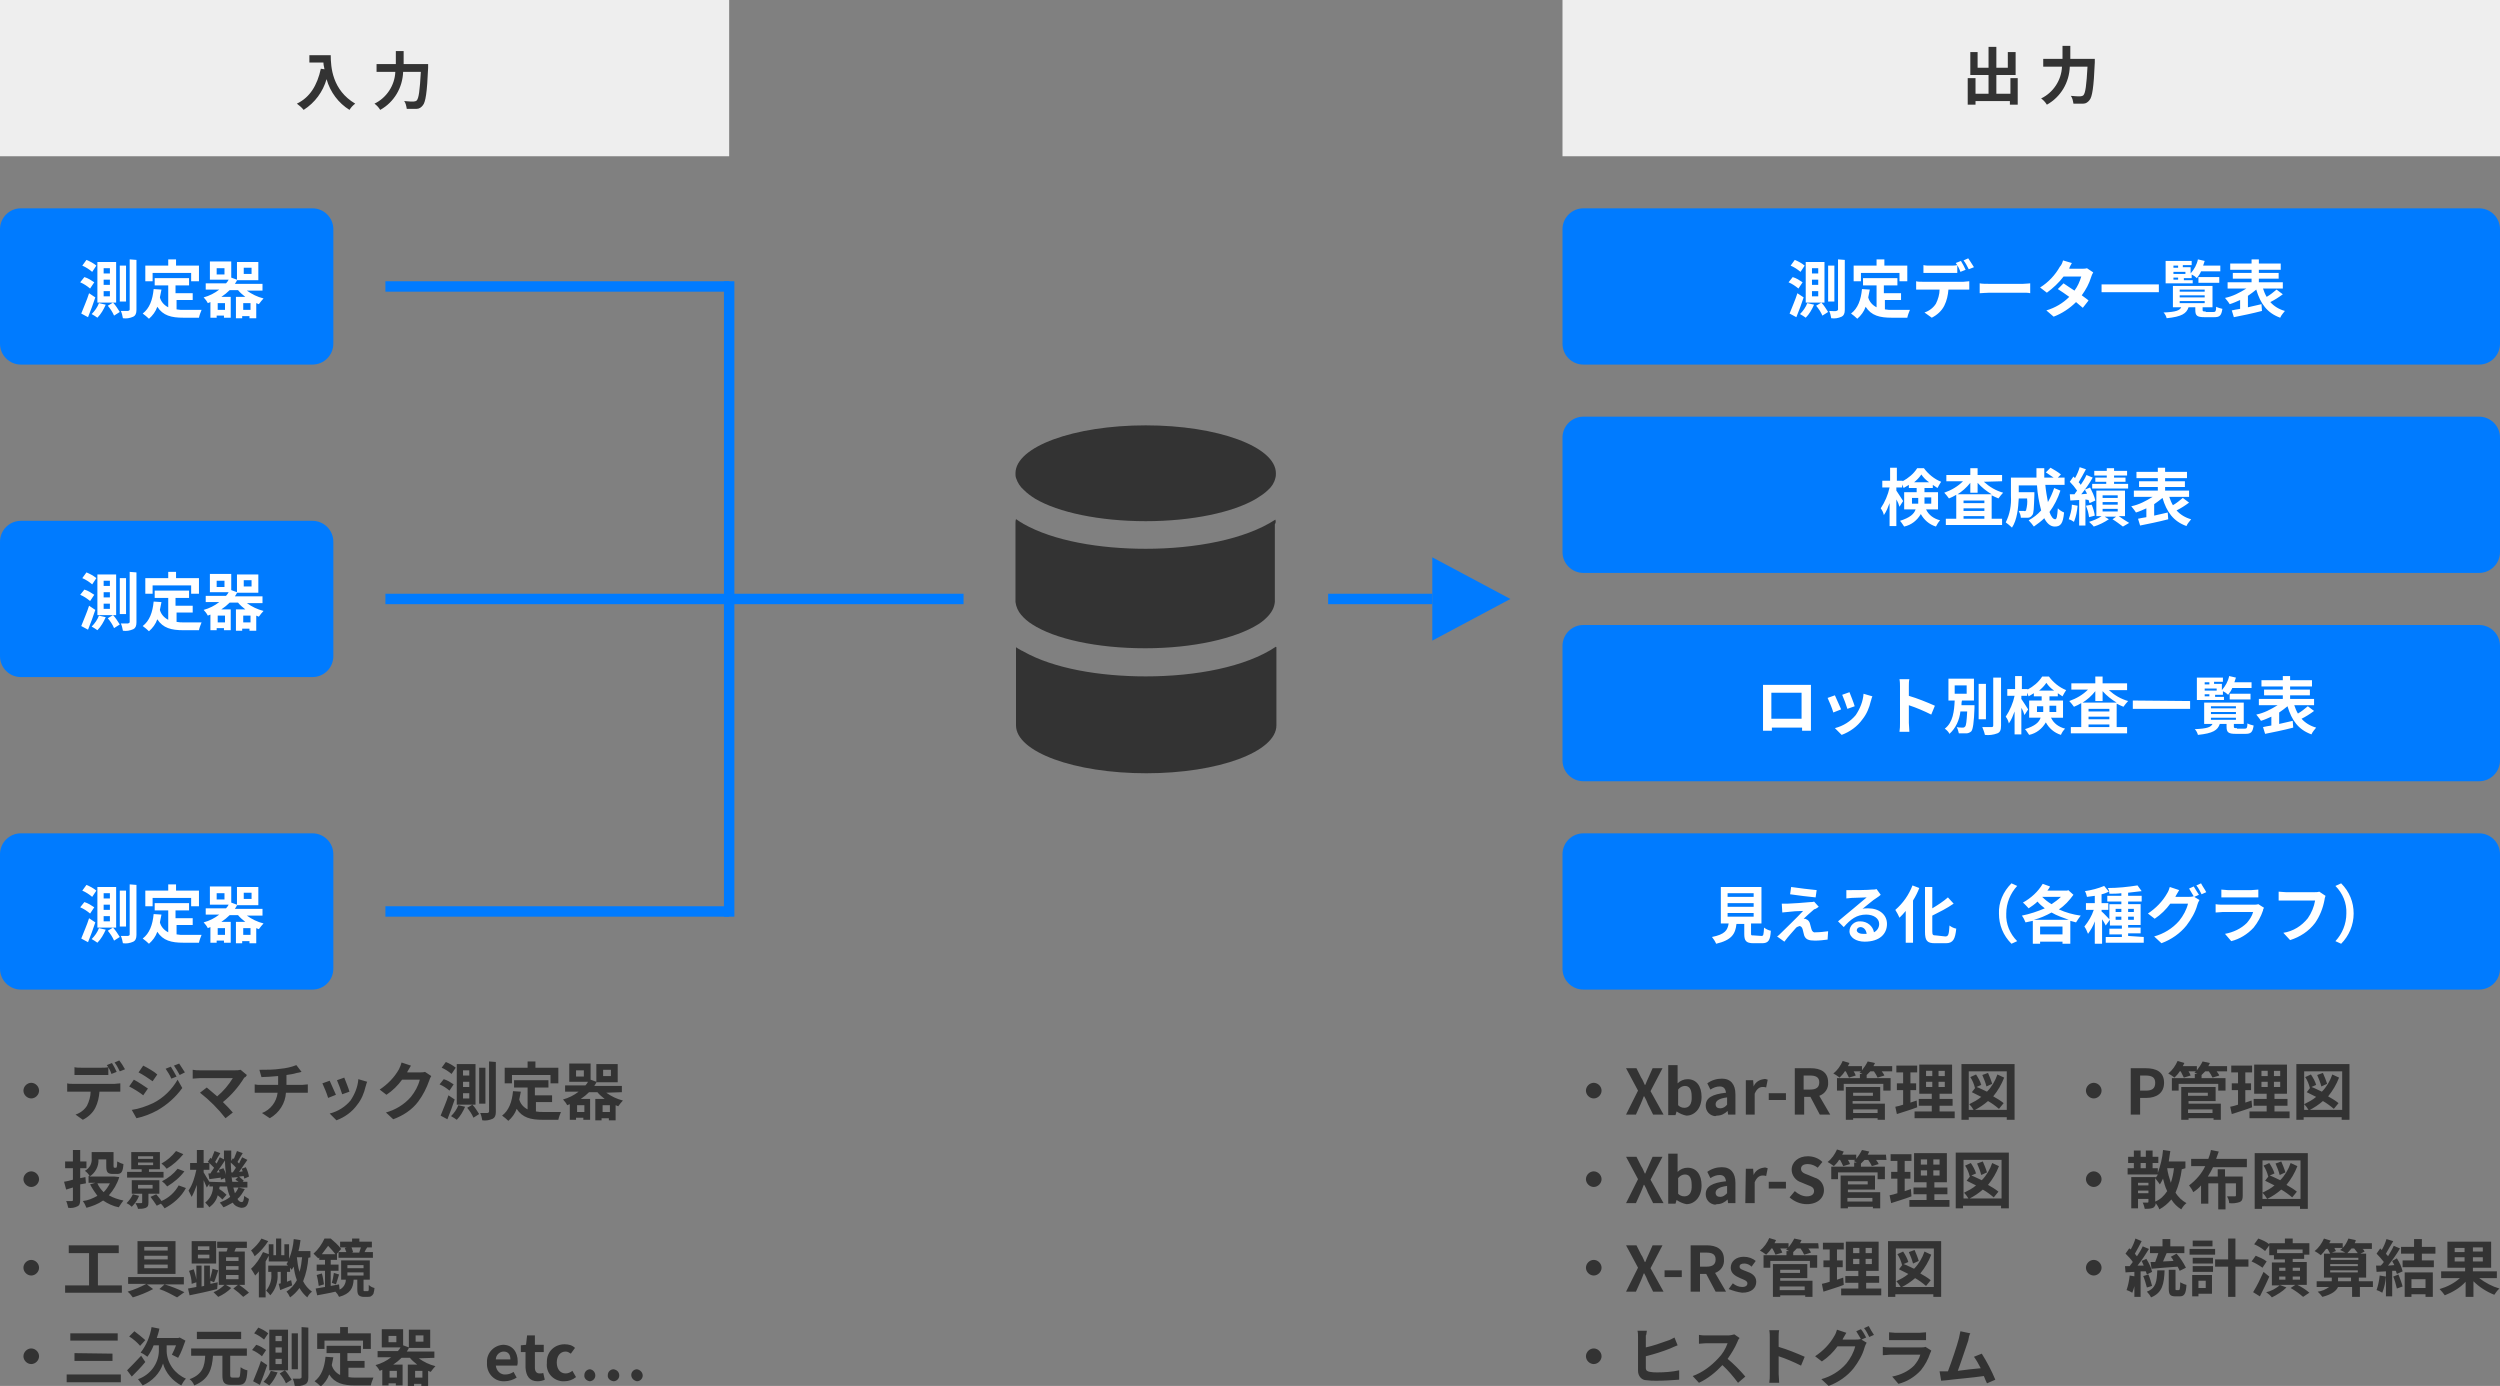
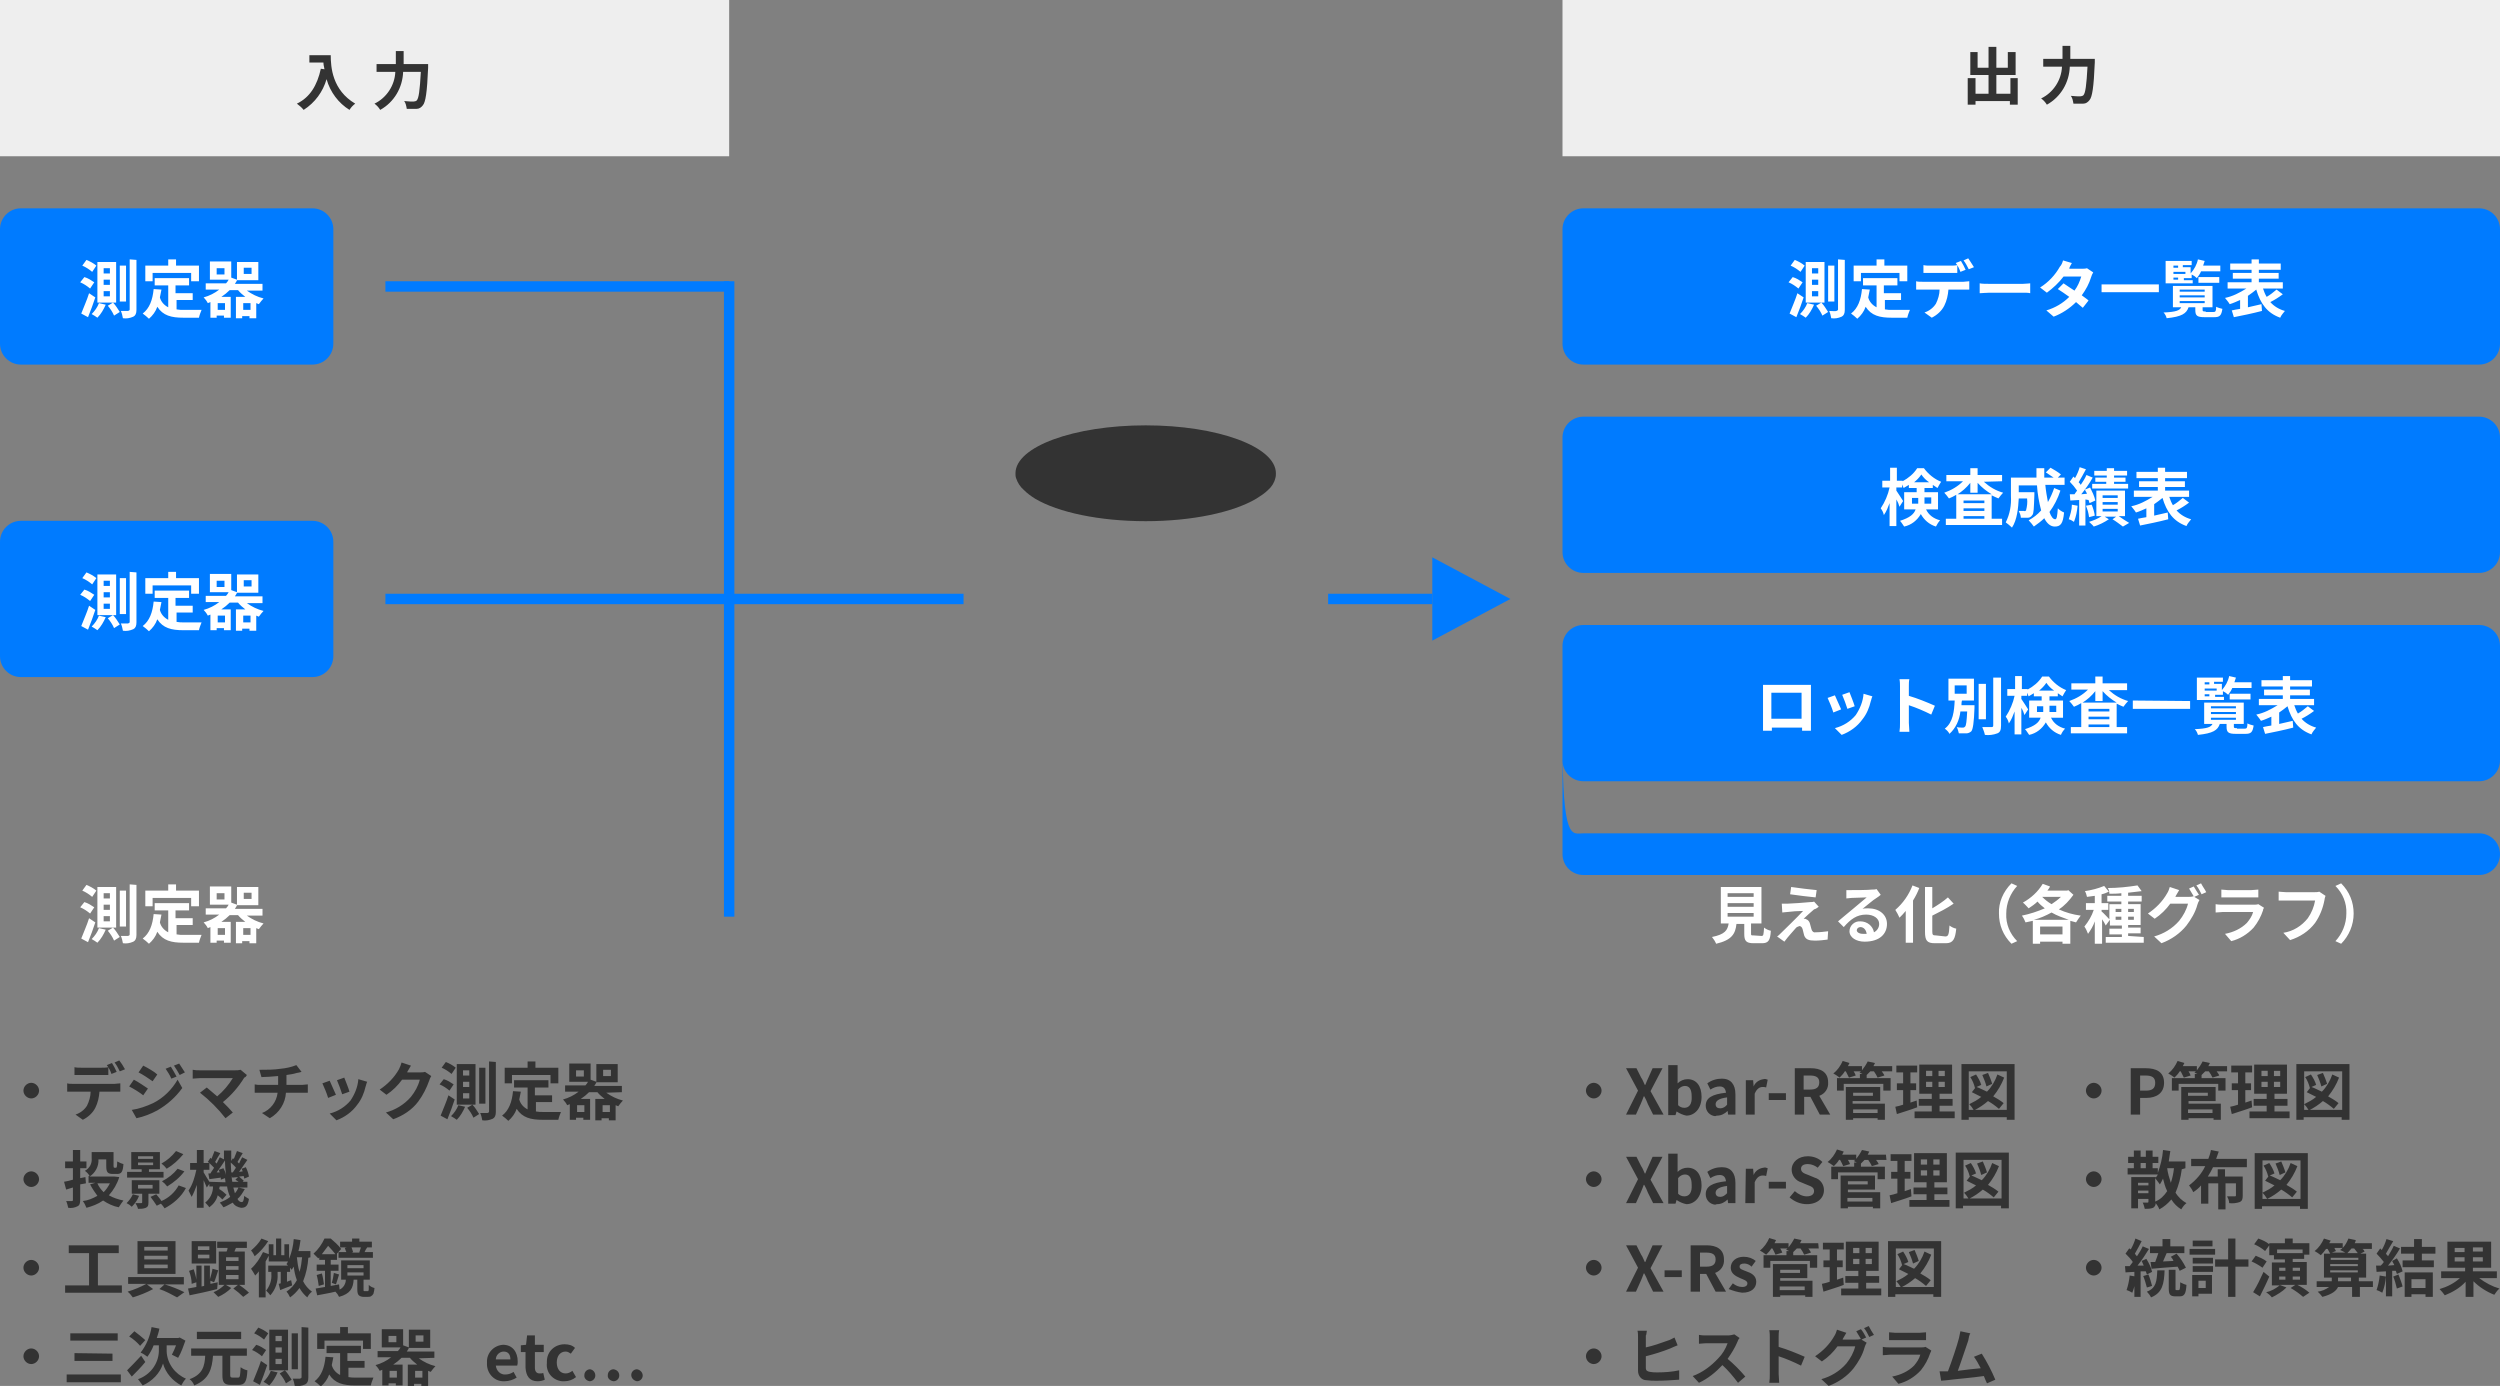
<svg xmlns="http://www.w3.org/2000/svg" version="1.1" id="レイヤー_1" x="0px" y="0px" width="480px" height="266.1px" viewBox="0 0 480 266.1" style="enable-background:new 0 0 480 266.1;" xml:space="preserve">
  <rect x="0" y="0" width="480" height="266.1" fill="#808080" stroke="none" />
  <style type="text/css">
	.st0{fill:none;}
	.st1{fill:#EEEEEE;}
	.st2{fill:#007BFF;}
	.st3{fill:#FFFFFF;}
	.st4{fill:#333333;}
</style>
  <g id="グループ_229" transform="translate(-703 -3073)">
    <path id="leftEdge" class="st0" d="M799,3187" />
    <path id="パス_398" class="st1" d="M703,3073h140v30H703V3073z" />
    <path id="パス_399" class="st1" d="M1003,3073h180v30h-180V3073z" />
    <path id="長方形_62" class="st2" d="M707,3113h56c2.2,0,4,1.8,4,4v22c0,2.2-1.8,4-4,4h-56c-2.2,0-4-1.8-4-4v-22   C703,3114.8,704.8,3113,707,3113z" />
    <path id="パス_408" class="st3" d="M727.2,3124h-1.2v6.9h1.2V3124z M721.5,3124c-0.6-0.5-1.2-0.8-1.9-1.1l-0.8,1.1   c0.7,0.3,1.3,0.7,1.9,1.2L721.5,3124z M721.1,3127.2c-0.6-0.4-1.2-0.8-1.9-1l-0.8,1c0.7,0.3,1.3,0.7,1.9,1.2L721.1,3127.2z    M720.1,3129.3c-0.4,1.3-1,2.6-1.5,3.9l1.3,0.7c0.5-1.2,1-2.6,1.4-3.8L720.1,3129.3z M722,3131.2c-0.3,0.8-0.8,1.5-1.4,2.1   c0.4,0.2,0.8,0.5,1.1,0.7c0.7-0.7,1.2-1.6,1.6-2.5L722,3131.2z M723.7,3131.7c0.5,0.6,0.9,1.2,1.2,1.9l1.1-0.7   c-0.4-0.6-0.8-1.3-1.3-1.8L723.7,3131.7z M724.1,3125.5h-1.2v-1h1.2L724.1,3125.5z M724.1,3127.7h-1.2v-1h1.2L724.1,3127.7z    M724.1,3129.9h-1.2v-1h1.2L724.1,3129.9z M725.3,3123.3h-3.6v7.8h3.6L725.3,3123.3z M727.9,3122.8v9.6c0,0.2-0.1,0.2-0.3,0.3   c-0.2,0-0.8,0-1.4,0c0.2,0.4,0.3,0.9,0.4,1.4c0.7,0.1,1.3,0,2-0.3c0.4-0.2,0.6-0.6,0.6-1.3v-9.6L727.9,3122.8z M732.3,3125.4h7.4   v1.6h1.5v-3h-4.4v-1.2h-1.5v1.2h-4.4v3h1.4L732.3,3125.4z M736.7,3130.6h3.3v-1.3h-3.3v-1.5h2.6v-1.4h-6.6v1.4h2.6v4.2   c-0.8-0.4-1.4-1.1-1.6-1.9c0.1-0.5,0.2-1,0.3-1.5l-1.5-0.1c-0.2,2.1-0.8,3.7-2.1,4.7c0.4,0.3,0.8,0.6,1.2,1   c0.7-0.6,1.3-1.4,1.6-2.3c1.1,1.7,2.7,2.1,5,2.1h3c0.1-0.5,0.3-1,0.5-1.5c-0.8,0-2.8,0-3.4,0c-0.5,0-0.9,0-1.4-0.1V3130.6z    M749.7,3132.5v-1.3h1.4v1.3H749.7z M746.2,3132.5h-1.4v-1.3h1.4V3132.5z M746.1,3125.7h-1.5v-1.2h1.5V3125.7z M749.8,3124.4h1.5   v1.2h-1.5V3124.4z M753.4,3128.7v-1.2h-5.3c0.1-0.2,0.3-0.4,0.4-0.7v0h4.1v-3.5h-4.1v3.4l-1.1-0.4v-3.1h-4.1v3.5h3.6   c-0.1,0.2-0.3,0.5-0.5,0.7h-3.9v1.2h2.6c-0.9,0.7-1.9,1.2-3,1.5c0.3,0.3,0.6,0.7,0.8,1.1c0.2-0.1,0.3-0.1,0.5-0.2v3h1.2v-0.4h1.4   v0.4h1.3v-4h-1.8c0.6-0.4,1.1-0.8,1.6-1.3h1.6c0.4,0.5,0.9,0.9,1.4,1.3h-1.8v4.1h1.2v-0.4h1.4v0.4h1.3v-2.9   c0.2,0.1,0.3,0.1,0.5,0.2c0.3-0.4,0.6-0.8,0.9-1.1c-1.2-0.3-2.2-0.8-3.2-1.5H753.4z" />
-     <path id="長方形_62-2" class="st2" d="M707,3233h56c2.2,0,4,1.8,4,4v22c0,2.2-1.8,4-4,4h-56c-2.2,0-4-1.8-4-4v-22   C703,3234.8,704.8,3233,707,3233z" />
    <path id="パス_410" class="st3" d="M727.2,3244h-1.2v6.9h1.2V3244z M721.5,3244c-0.6-0.5-1.2-0.8-1.9-1.1l-0.8,1.1   c0.7,0.3,1.3,0.7,1.9,1.2L721.5,3244z M721.1,3247.2c-0.6-0.4-1.2-0.8-1.9-1l-0.8,1c0.7,0.3,1.3,0.7,1.9,1.2L721.1,3247.2z    M720.1,3249.3c-0.4,1.3-1,2.6-1.5,3.9l1.3,0.7c0.5-1.2,1-2.6,1.4-3.8L720.1,3249.3z M722,3251.2c-0.3,0.8-0.8,1.5-1.4,2.1   c0.4,0.2,0.8,0.5,1.1,0.7c0.7-0.7,1.2-1.6,1.6-2.5L722,3251.2z M723.7,3251.7c0.5,0.6,0.9,1.2,1.2,1.9l1.1-0.7   c-0.4-0.6-0.8-1.3-1.3-1.8L723.7,3251.7z M724.1,3245.5h-1.2v-1h1.2L724.1,3245.5z M724.1,3247.7h-1.2v-1h1.2L724.1,3247.7z    M724.1,3249.9h-1.2v-1h1.2L724.1,3249.9z M725.3,3243.3h-3.6v7.8h3.6L725.3,3243.3z M727.9,3242.8v9.6c0,0.2-0.1,0.2-0.3,0.3   c-0.2,0-0.8,0-1.4,0c0.2,0.4,0.3,0.9,0.4,1.4c0.7,0.1,1.3,0,2-0.3c0.4-0.2,0.6-0.6,0.6-1.3v-9.6L727.9,3242.8z M732.3,3245.4h7.4   v1.6h1.5v-3h-4.4v-1.2h-1.5v1.2h-4.4v3h1.4L732.3,3245.4z M736.7,3250.6h3.3v-1.3h-3.3v-1.5h2.6v-1.4h-6.6v1.4h2.6v4.2   c-0.8-0.4-1.4-1.1-1.6-1.9c0.1-0.5,0.2-1,0.3-1.5l-1.5-0.1c-0.2,2.1-0.8,3.7-2.1,4.7c0.4,0.3,0.8,0.6,1.2,1   c0.7-0.6,1.3-1.4,1.6-2.3c1.1,1.7,2.7,2.1,5,2.1h3c0.1-0.5,0.3-1,0.5-1.5c-0.8,0-2.8,0-3.4,0c-0.5,0-0.9,0-1.4-0.1V3250.6z    M749.7,3252.5v-1.3h1.4v1.3H749.7z M746.2,3252.5h-1.4v-1.3h1.4V3252.5z M746.1,3245.7h-1.5v-1.2h1.5V3245.7z M749.8,3244.4h1.5   v1.2h-1.5V3244.4z M753.4,3248.7v-1.2h-5.3c0.1-0.2,0.3-0.4,0.4-0.7v0h4.1v-3.5h-4.1v3.4l-1.1-0.4v-3.1h-4.1v3.5h3.6   c-0.1,0.2-0.3,0.5-0.5,0.7h-3.9v1.2h2.6c-0.9,0.7-1.9,1.2-3,1.5c0.3,0.3,0.6,0.7,0.8,1.1c0.2-0.1,0.3-0.1,0.5-0.2v3h1.2v-0.4h1.4   v0.4h1.3v-4h-1.8c0.6-0.4,1.1-0.8,1.6-1.3h1.6c0.4,0.5,0.9,0.9,1.4,1.3h-1.8v4.1h1.2v-0.4h1.4v0.4h1.3v-2.9   c0.2,0.1,0.3,0.1,0.5,0.2c0.3-0.4,0.6-0.8,0.9-1.1c-1.2-0.3-2.2-0.8-3.2-1.5H753.4z" />
    <path id="長方形_62-3" class="st2" d="M707,3173h56c2.2,0,4,1.8,4,4v22c0,2.2-1.8,4-4,4h-56c-2.2,0-4-1.8-4-4v-22   C703,3174.8,704.8,3173,707,3173z" />
    <path id="パス_409" class="st3" d="M727.2,3184h-1.2v6.9h1.2V3184z M721.5,3184c-0.6-0.5-1.2-0.8-1.9-1.1l-0.8,1.1   c0.7,0.3,1.3,0.7,1.9,1.2L721.5,3184z M721.1,3187.2c-0.6-0.4-1.2-0.8-1.9-1l-0.8,1c0.7,0.3,1.3,0.7,1.9,1.2L721.1,3187.2z    M720.1,3189.3c-0.4,1.3-1,2.6-1.5,3.9l1.3,0.7c0.5-1.2,1-2.6,1.4-3.8L720.1,3189.3z M722,3191.2c-0.3,0.8-0.8,1.5-1.4,2.1   c0.4,0.2,0.8,0.5,1.1,0.7c0.7-0.7,1.2-1.6,1.6-2.5L722,3191.2z M723.7,3191.7c0.5,0.6,0.9,1.2,1.2,1.9l1.1-0.7   c-0.4-0.6-0.8-1.3-1.3-1.8L723.7,3191.7z M724.1,3185.5h-1.2v-1h1.2L724.1,3185.5z M724.1,3187.7h-1.2v-1h1.2L724.1,3187.7z    M724.1,3189.9h-1.2v-1h1.2L724.1,3189.9z M725.3,3183.3h-3.6v7.8h3.6L725.3,3183.3z M727.9,3182.8v9.6c0,0.2-0.1,0.2-0.3,0.3   c-0.2,0-0.8,0-1.4,0c0.2,0.4,0.3,0.9,0.4,1.4c0.7,0.1,1.3,0,2-0.3c0.4-0.2,0.6-0.6,0.6-1.3v-9.6L727.9,3182.8z M732.3,3185.4h7.4   v1.6h1.5v-3h-4.4v-1.2h-1.5v1.2h-4.4v3h1.4L732.3,3185.4z M736.7,3190.6h3.3v-1.3h-3.3v-1.5h2.6v-1.4h-6.6v1.4h2.6v4.2   c-0.8-0.4-1.4-1.1-1.6-1.9c0.1-0.5,0.2-1,0.3-1.5l-1.5-0.1c-0.2,2.1-0.8,3.7-2.1,4.7c0.4,0.3,0.8,0.6,1.2,1   c0.7-0.6,1.3-1.4,1.6-2.3c1.1,1.7,2.7,2.1,5,2.1h3c0.1-0.5,0.3-1,0.5-1.5c-0.8,0-2.8,0-3.4,0c-0.5,0-0.9,0-1.4-0.1V3190.6z    M749.7,3192.5v-1.3h1.4v1.3H749.7z M746.2,3192.5h-1.4v-1.3h1.4V3192.5z M746.1,3185.7h-1.5v-1.2h1.5V3185.7z M749.8,3184.4h1.5   v1.2h-1.5V3184.4z M753.4,3188.7v-1.2h-5.3c0.1-0.2,0.3-0.4,0.4-0.7v0h4.1v-3.5h-4.1v3.4l-1.1-0.4v-3.1h-4.1v3.5h3.6   c-0.1,0.2-0.3,0.5-0.5,0.7h-3.9v1.2h2.6c-0.9,0.7-1.9,1.2-3,1.5c0.3,0.3,0.6,0.7,0.8,1.1c0.2-0.1,0.3-0.1,0.5-0.2v3h1.2v-0.4h1.4   v0.4h1.3v-4h-1.8c0.6-0.4,1.1-0.8,1.6-1.3h1.6c0.4,0.5,0.9,0.9,1.4,1.3h-1.8v4.1h1.2v-0.4h1.4v0.4h1.3v-2.9   c0.2,0.1,0.3,0.1,0.5,0.2c0.3-0.4,0.6-0.8,0.9-1.1c-1.2-0.3-2.2-0.8-3.2-1.5H753.4z" />
    <path id="線_3" class="st2" d="M843,3129h-66v-2h66V3129z" />
-     <path id="線_5" class="st2" d="M843,3249h-66v-2h66V3249z" />
    <path id="線_8" class="st2" d="M888,3189H777v-2h111V3189z" />
    <path id="線_6" class="st2" d="M844,3249h-2v-122h2V3249z" />
    <path id="パス_396" class="st4" d="M1009,3280.9c-0.8,0-1.5,0.7-1.5,1.5c0,0.8,0.7,1.5,1.5,1.5c0.8,0,1.5-0.7,1.5-1.5   C1010.5,3281.6,1009.8,3280.9,1009,3280.9z M1015.2,3287h1.9l0.9-2c0.2-0.5,0.4-0.9,0.6-1.5h0.1c0.3,0.5,0.5,1,0.7,1.5l1,2h2   l-2.5-4.5l2.3-4.4h-1.9l-0.8,1.8c-0.2,0.4-0.4,0.9-0.6,1.4h-0.1c-0.3-0.6-0.4-1-0.7-1.4l-0.9-1.8h-2l2.3,4.3L1015.2,3287z    M1026.8,3287.2c1.5,0,2.9-1.3,2.9-3.6c0-2.1-1-3.4-2.7-3.4c-0.7,0-1.4,0.3-1.9,0.8l0-1.1v-2.4h-1.8v9.6h1.4l0.2-0.7h0   C1025.5,3286.8,1026.2,3287.1,1026.8,3287.2z M1026.4,3285.7c-0.5,0-0.9-0.2-1.2-0.5v-3c0.3-0.4,0.8-0.7,1.3-0.7   c0.9,0,1.3,0.7,1.3,2C1027.9,3285,1027.3,3285.7,1026.4,3285.7L1026.4,3285.7z M1032.7,3287.2c0.8,0,1.5-0.4,2-0.9h0l0.1,0.7h1.4   v-3.9c0-1.9-0.9-3-2.6-3c-1,0-2,0.3-2.8,0.9l0.6,1.2c0.6-0.4,1.2-0.6,1.8-0.6c0.8,0,1.1,0.5,1.2,1.2c-2.7,0.3-3.9,1-3.9,2.5   c0,1.1,0.8,1.9,1.8,2C1032.6,3287.2,1032.6,3287.2,1032.7,3287.2z M1033.3,3285.8c-0.5,0-0.9-0.2-0.9-0.8c0-0.6,0.6-1.1,2.2-1.3   v1.4C1034.3,3285.5,1033.8,3285.8,1033.3,3285.8z M1038.1,3287h1.8v-4c0.4-1,1-1.3,1.5-1.3c0.2,0,0.5,0,0.7,0.1l0.3-1.5   c-0.3-0.1-0.5-0.2-0.8-0.1c-0.8,0.1-1.6,0.6-1.9,1.4h0l-0.1-1.2h-1.4V3287z M1042.6,3284.2h3.3v-1.3h-3.3V3284.2z M1047.6,3287h1.8   v-3.4h1.2l1.8,3.4h2l-2.1-3.6c1.1-0.4,1.8-1.4,1.7-2.6c0-2-1.5-2.7-3.3-2.7h-3.1L1047.6,3287z M1049.3,3282.2v-2.7h1.2   c1.1,0,1.8,0.3,1.8,1.3c0,1-0.6,1.4-1.8,1.4H1049.3z M1063.5,3286v0.7h-4.7v-0.7H1063.5z M1062.6,3282.8v0.6h-3.8v-0.6H1062.6z    M1058.7,3284.4h5.3v-2.7h-6.6v6.3h1.4v-0.3h4.7v0.3h1.4v-3.1h-6.2L1058.7,3284.4z M1066.2,3277.7h-3.5c0.1-0.2,0.2-0.4,0.3-0.6   l-1.4-0.3c-0.3,0.6-0.7,1.2-1.1,1.7v-0.8h-2.7c0.1-0.2,0.2-0.4,0.3-0.6l-1.3-0.4c-0.4,0.9-1,1.8-1.8,2.4c0.4,0.2,0.8,0.5,1.2,0.8   c0.4-0.4,0.7-0.7,1-1.2h0.2c0.2,0.4,0.4,0.8,0.6,1.2l1.3-0.4c-0.1-0.3-0.2-0.5-0.4-0.8h1.4c-0.1,0.1-0.2,0.2-0.3,0.2   c0.2,0.1,0.4,0.2,0.6,0.3h-0.5v0.8h-4.4v2.4h1.3v-1.3h7.6v1.3h1.4v-2.4h-4.6v-0.6c0.2-0.2,0.5-0.5,0.7-0.7h0.7   c0.3,0.4,0.5,0.8,0.7,1.2l1.3-0.4c-0.1-0.3-0.3-0.5-0.5-0.8h2V3277.7z M1071,3284.3c-0.4,0.1-0.8,0.3-1.2,0.4v-2.4h1.1v-1.3h-1.1   v-2.1h1.3v-1.3h-4v1.3h1.3v2.1h-1.2v1.3h1.2v2.8c-0.6,0.2-1,0.3-1.5,0.4l0.3,1.4c1.2-0.4,2.6-0.8,3.9-1.3L1071,3284.3z    M1072.8,3280.7h1.2v1h-1.2V3280.7z M1072.8,3278.6h1.2v1h-1.2V3278.6z M1076.4,3279.6h-1.2v-1h1.2V3279.6z M1076.4,3281.7h-1.2v-1   h1.2V3281.7z M1075.4,3286.4v-1.1h2.5v-1.3h-2.5v-1h2.4v-5.6h-6.3v5.6h2.4v1h-2.5v1.3h2.5v1.1h-3.3v1.3h7.7v-1.3H1075.4z    M1085.5,3281.1c-0.2-0.7-0.5-1.4-0.8-2.1l-1.1,0.4c0.3,0.7,0.6,1.4,0.8,2.2L1085.5,3281.1z M1086.5,3279.3c-0.4,1.2-1.1,2.4-2,3.3   c-0.7-0.3-1.4-0.7-2-0.9l0.9-0.4c-0.2-0.7-0.6-1.4-1-2l-1.1,0.5c0.4,0.6,0.7,1.3,0.9,2.1l0.1-0.1l-0.7,0.9c0.6,0.3,1.2,0.6,1.8,0.9   c-0.7,0.6-1.5,1-2.3,1.4c0.3,0.3,0.6,0.7,0.9,1.2c1-0.5,1.9-1.1,2.7-1.8c0.7,0.4,1.4,0.9,2.1,1.5l0.9-1.1c-0.6-0.5-1.3-0.9-2-1.3   c0.9-1.1,1.6-2.3,2.1-3.6L1086.5,3279.3z M1081,3286.1v-7.4h7.3v7.4H1081z M1079.6,3277.3v10.7h1.4v-0.5h7.3v0.5h1.5v-10.7   L1079.6,3277.3z M1009,3297.9c-0.8,0-1.5,0.7-1.5,1.5s0.7,1.5,1.5,1.5c0.8,0,1.5-0.7,1.5-1.5   C1010.5,3298.6,1009.8,3297.9,1009,3297.9z M1015.2,3304h1.9l0.9-2c0.2-0.5,0.4-0.9,0.6-1.5h0.1c0.3,0.5,0.5,1,0.7,1.5l1,2h2   l-2.5-4.5l2.3-4.4h-1.9l-0.8,1.8c-0.2,0.4-0.4,0.9-0.6,1.4h-0.1c-0.3-0.6-0.4-1-0.7-1.4l-0.9-1.8h-2l2.3,4.3L1015.2,3304z    M1026.8,3304.2c1.5,0,2.9-1.3,2.9-3.6c0-2.1-1-3.4-2.7-3.4c-0.7,0-1.4,0.3-1.9,0.8l0-1.1v-2.4h-1.8v9.6h1.4l0.2-0.7h0   C1025.5,3303.8,1026.2,3304.1,1026.8,3304.2z M1026.4,3302.7c-0.5,0-0.9-0.2-1.2-0.5v-3c0.3-0.4,0.8-0.7,1.3-0.7   c0.9,0,1.3,0.7,1.3,2C1027.9,3302,1027.3,3302.7,1026.4,3302.7L1026.4,3302.7z M1032.7,3304.2c0.8,0,1.5-0.4,2-0.9h0l0.1,0.7h1.4   v-3.9c0-1.9-0.9-3-2.6-3c-1,0-2,0.3-2.8,0.9l0.6,1.2c0.6-0.4,1.2-0.6,1.8-0.6c0.8,0,1.1,0.5,1.2,1.2c-2.7,0.3-3.9,1-3.9,2.5   c0,1.1,0.8,1.9,1.8,2C1032.6,3304.2,1032.6,3304.2,1032.7,3304.2L1032.7,3304.2z M1033.3,3302.8c-0.5,0-0.9-0.2-0.9-0.8   c0-0.6,0.6-1.1,2.2-1.3v1.4C1034.2,3302.5,1033.8,3302.8,1033.3,3302.8L1033.3,3302.8z M1038.1,3304h1.8v-4c0.4-1,1-1.3,1.5-1.3   c0.2,0,0.5,0,0.7,0.1l0.3-1.5c-0.3-0.1-0.5-0.2-0.8-0.1c-0.8,0.1-1.6,0.6-1.9,1.4h0l-0.1-1.2h-1.4L1038.1,3304z M1042.6,3301.2h3.3   v-1.3h-3.3V3301.2z M1049.9,3304.2c2.1,0,3.3-1.2,3.3-2.7c0-1.1-0.7-2.1-1.8-2.4l-1.2-0.5c-0.8-0.3-1.4-0.5-1.4-1.2   c0-0.6,0.5-0.9,1.3-0.9c0.7,0,1.4,0.3,1.9,0.7l0.9-1.1c-0.7-0.7-1.7-1.1-2.8-1.1c-1.8,0-3.1,1.1-3.1,2.6c0,1.1,0.8,2.1,1.8,2.4   l1.2,0.5c0.8,0.3,1.3,0.5,1.3,1.2c0,0.6-0.5,1-1.4,1c-0.8,0-1.6-0.4-2.3-1l-1,1.2C1047.5,3303.7,1048.7,3304.2,1049.9,3304.2z    M1062.5,3303v0.7h-4.8v-0.7H1062.5z M1061.6,3299.8v0.6h-3.8v-0.6H1061.6z M1057.7,3301.4h5.3v-2.7h-6.6v6.3h1.4v-0.3h4.8v0.3h1.4   v-3.1h-6.2V3301.4z M1065.1,3294.7h-3.5c0.1-0.2,0.2-0.4,0.3-0.6l-1.4-0.3c-0.3,0.6-0.7,1.2-1.1,1.7v-0.8h-2.7   c0.1-0.2,0.2-0.4,0.3-0.6l-1.3-0.4c-0.4,0.9-1,1.8-1.8,2.4c0.4,0.2,0.8,0.5,1.2,0.8c0.4-0.4,0.7-0.7,1-1.2h0.2   c0.2,0.4,0.4,0.7,0.6,1.2l1.3-0.4c-0.1-0.3-0.2-0.5-0.4-0.8h1.4c-0.1,0.1-0.2,0.2-0.3,0.2c0.2,0.1,0.4,0.2,0.6,0.3h-0.5v0.8h-4.4   v2.4h1.3v-1.3h7.6v1.3h1.4v-2.4h-4.6v-0.6c0.2-0.2,0.5-0.5,0.7-0.7h0.7c0.3,0.4,0.5,0.8,0.7,1.2l1.3-0.4c-0.1-0.3-0.3-0.5-0.5-0.8   h2L1065.1,3294.7z M1069.9,3301.3c-0.4,0.1-0.8,0.3-1.2,0.4v-2.4h1.1v-1.3h-1.1v-2.1h1.3v-1.3h-4v1.3h1.3v2.1h-1.2v1.3h1.2v2.8   c-0.6,0.2-1,0.3-1.5,0.4l0.3,1.5c1.2-0.4,2.6-0.8,3.9-1.3L1069.9,3301.3z M1071.8,3297.7h1.2v1h-1.2V3297.7z M1071.8,3295.6h1.2v1   h-1.2V3295.6z M1075.4,3296.6h-1.2v-1h1.2V3296.6z M1075.4,3298.7h-1.2v-1h1.2V3298.7z M1074.4,3303.4v-1.1h2.5v-1.3h-2.5v-1h2.4   v-5.6h-6.3v5.6h2.4v1h-2.5v1.3h2.5v1.1h-3.3v1.3h7.7v-1.3H1074.4z M1084.5,3298.1c-0.2-0.7-0.5-1.4-0.8-2.1l-1.1,0.4   c0.3,0.7,0.6,1.4,0.8,2.2L1084.5,3298.1z M1085.5,3296.3c-0.4,1.2-1.1,2.4-2,3.3c-0.7-0.3-1.4-0.7-2-0.9l0.9-0.4   c-0.2-0.7-0.6-1.4-1-2l-1.1,0.5c0.4,0.6,0.7,1.3,0.9,2.1l0.1-0.1l-0.7,0.9c0.6,0.3,1.2,0.6,1.8,0.9c-0.7,0.6-1.5,1-2.3,1.4   c0.3,0.3,0.6,0.7,0.9,1.2c1-0.5,1.9-1.1,2.7-1.8c0.7,0.4,1.4,0.9,2.1,1.5l0.9-1.1c-0.6-0.5-1.3-0.9-2-1.3c0.9-1.1,1.6-2.3,2.1-3.6   L1085.5,3296.3z M1080,3303.1v-7.4h7.3v7.4H1080z M1078.5,3294.3v10.7h1.4v-0.5h7.3v0.5h1.5v-10.7L1078.5,3294.3z M1009,3314.9   c-0.8,0-1.5,0.7-1.5,1.5s0.7,1.5,1.5,1.5c0.8,0,1.5-0.7,1.5-1.5C1010.5,3315.6,1009.8,3314.9,1009,3314.9z M1015.2,3321h1.9l0.9-2   c0.2-0.5,0.4-0.9,0.6-1.5h0.1c0.3,0.5,0.5,1,0.7,1.5l1,2h2l-2.5-4.5l2.3-4.4h-1.9l-0.8,1.8c-0.2,0.4-0.4,0.9-0.6,1.4h-0.1   c-0.3-0.6-0.4-1-0.7-1.4l-0.9-1.8h-2l2.3,4.3L1015.2,3321z M1022.6,3318.2h3.3v-1.3h-3.3V3318.2z M1027.6,3321h1.8v-3.4h1.2   l1.8,3.4h2l-2.1-3.6c1.1-0.4,1.8-1.4,1.7-2.6c0-2-1.5-2.7-3.3-2.7h-3.1L1027.6,3321z M1029.4,3316.2v-2.7h1.2   c1.1,0,1.8,0.3,1.8,1.3c0,1-0.6,1.4-1.8,1.4H1029.4z M1037.5,3321.2c1.8,0,2.7-0.9,2.7-2.1c0-1.2-1-1.7-1.9-2   c-0.7-0.3-1.3-0.4-1.3-0.9c0-0.4,0.3-0.6,0.9-0.6c0.5,0,1,0.2,1.4,0.6l0.8-1.1c-0.6-0.5-1.4-0.8-2.3-0.8c-1.5,0-2.5,0.9-2.5,2.1   c0,1.1,0.9,1.6,1.8,2c0.7,0.3,1.4,0.5,1.4,1c0,0.4-0.3,0.7-1,0.7c-0.7,0-1.3-0.3-1.8-0.7l-0.8,1.1   C1035.7,3320.8,1036.6,3321.1,1037.5,3321.2z M1049.5,3320v0.7h-4.8v-0.7H1049.5z M1048.6,3316.8v0.6h-3.8v-0.6H1048.6z    M1044.7,3318.4h5.3v-2.7h-6.6v6.3h1.4v-0.3h4.8v0.3h1.4v-3.1h-6.2V3318.4z M1052.1,3311.7h-3.5c0.1-0.2,0.2-0.4,0.3-0.6l-1.4-0.3   c-0.3,0.6-0.7,1.2-1.1,1.7v-0.8h-2.7c0.1-0.2,0.2-0.4,0.3-0.6l-1.3-0.4c-0.4,0.9-1,1.8-1.8,2.4c0.4,0.2,0.8,0.5,1.2,0.8   c0.4-0.4,0.7-0.7,1-1.2h0.2c0.2,0.4,0.4,0.7,0.6,1.2l1.3-0.4c-0.1-0.3-0.2-0.5-0.4-0.8h1.4c-0.1,0.1-0.2,0.2-0.3,0.2   c0.2,0.1,0.4,0.2,0.6,0.3h-0.5v0.8h-4.4v2.4h1.3v-1.3h7.6v1.3h1.4v-2.4h-4.6v-0.6c0.2-0.2,0.5-0.5,0.7-0.7h0.7   c0.3,0.4,0.5,0.8,0.7,1.2l1.3-0.4c-0.1-0.3-0.3-0.5-0.5-0.8h2L1052.1,3311.7z M1056.9,3318.3c-0.4,0.1-0.8,0.3-1.2,0.4v-2.4h1.1   v-1.3h-1.1v-2.1h1.3v-1.3h-4v1.3h1.3v2.1h-1.2v1.3h1.2v2.8c-0.6,0.2-1,0.3-1.5,0.4l0.3,1.5c1.2-0.4,2.6-0.8,3.9-1.3L1056.9,3318.3z    M1058.8,3314.7h1.2v1h-1.2V3314.7z M1058.8,3312.6h1.2v1h-1.2V3312.6z M1062.4,3313.6h-1.2v-1h1.2V3313.6z M1062.4,3315.7h-1.2v-1   h1.2V3315.7z M1061.3,3320.4v-1.1h2.5v-1.3h-2.5v-1h2.4v-5.6h-6.3v5.6h2.4v1h-2.5v1.3h2.5v1.1h-3.3v1.3h7.7v-1.3H1061.3z    M1071.4,3315.1c-0.2-0.7-0.5-1.4-0.8-2.1l-1.1,0.4c0.3,0.7,0.6,1.4,0.8,2.2L1071.4,3315.1z M1072.5,3313.3c-0.4,1.2-1.1,2.4-2,3.3   c-0.7-0.3-1.4-0.7-2-0.9l0.9-0.4c-0.2-0.7-0.6-1.4-1-2l-1.1,0.5c0.4,0.6,0.7,1.3,0.9,2.1l0.1-0.1l-0.7,0.9c0.6,0.3,1.2,0.6,1.8,0.9   c-0.7,0.6-1.5,1-2.3,1.4c0.3,0.3,0.6,0.7,0.9,1.2c1-0.5,1.9-1.1,2.7-1.8c0.7,0.4,1.4,0.9,2.1,1.5l0.9-1.1c-0.6-0.5-1.3-0.9-2-1.3   c0.9-1.1,1.6-2.3,2.1-3.6L1072.5,3313.3z M1067,3320.1v-7.4h7.3v7.4H1067z M1065.5,3311.3v10.7h1.4v-0.5h7.3v0.5h1.5v-10.7   L1065.5,3311.3z M1009,3331.9c-0.8,0-1.5,0.7-1.5,1.5s0.7,1.5,1.5,1.5c0.8,0,1.5-0.7,1.5-1.5   C1010.5,3332.6,1009.8,3331.9,1009,3331.9z M1019.2,3328.5h-1.8c0.1,0.4,0.1,0.8,0.1,1.2v6.5c0,1,0.7,1.8,1.6,1.8   c0.7,0.1,1.3,0.1,2,0.1c1.4,0,2.9-0.1,4.3-0.2v-1.8c-1.4,0.3-2.8,0.4-4.2,0.4c-0.5,0-0.9,0-1.4-0.1c-0.5-0.1-0.8-0.2-0.8-0.8v-2.2   c1.6-0.4,3.2-0.9,4.7-1.5c0.4-0.2,0.9-0.4,1.4-0.6l-0.6-1.5c-0.4,0.2-0.9,0.5-1.3,0.6c-1.4,0.5-2.8,1-4.2,1.3v-2.3   C1019.1,3329.4,1019.1,3329,1019.2,3328.5L1019.2,3328.5z M1037,3329.9l-1-0.7c-0.4,0.1-0.8,0.2-1.2,0.2h-4.2c-0.5,0-0.9,0-1.4-0.1   v1.7c0.3,0,0.9-0.1,1.4-0.1h4.1c-0.4,1.1-1,2.1-1.8,2.9c-1.4,1.5-3,2.7-4.9,3.4l1.2,1.3c1.7-0.8,3.2-2,4.5-3.4c1.1,1,2.1,2.2,3,3.4   l1.4-1.2c-1-1.2-2.2-2.4-3.4-3.4c0.7-1,1.4-2.1,1.9-3.3C1036.7,3330.3,1036.8,3330.1,1037,3329.9L1037,3329.9z M1042.8,3336.8   c0,0.6,0,1.1-0.1,1.7h1.9c0-0.5-0.1-1.3-0.1-1.7v-3.4c1.5,0.5,2.9,1.1,4.3,1.8l0.7-1.7c-1.6-0.7-3.3-1.4-5-1.9v-1.8   c0-0.5,0-1,0.1-1.4h-1.9c0.1,0.5,0.1,1,0.1,1.4L1042.8,3336.8z M1060.3,3328.2l-0.9,0.4c0.3,0.5,0.6,1,0.9,1.5l-0.1,0   c-0.3,0.1-0.7,0.1-1,0.1h-2.4c0,0,0,0,0-0.1c0.2-0.4,0.5-0.8,0.7-1.2l-1.8-0.6c-0.1,0.4-0.3,0.9-0.5,1.2c-0.9,1.6-2.2,2.9-3.7,3.9   l1.3,1c1.2-0.8,2.2-1.8,3-2.9h3.4c-0.3,1.2-0.9,2.3-1.7,3.3c-1.3,1.5-3,2.5-4.8,3l1.4,1.3c1.9-0.7,3.6-1.9,4.8-3.4   c0.9-1.2,1.7-2.5,2.1-4c0.1-0.3,0.2-0.6,0.4-0.9l-1-0.6l0.9-0.4C1061,3329.2,1060.7,3328.7,1060.3,3328.2L1060.3,3328.2z    M1061.8,3327.6l-0.9,0.4c0.4,0.5,0.7,1.1,1,1.7l0.9-0.4C1062.4,3328.7,1062.1,3328.2,1061.8,3327.6L1061.8,3327.6z M1065.7,3328.8   v1.5c0.3,0,0.9,0,1.2,0h4.6c0.4,0,1,0,1.3,0v-1.5c-0.4,0-0.9,0.1-1.3,0.1h-4.6C1066.5,3328.9,1066.1,3328.8,1065.7,3328.8z    M1073.8,3332.3l-1.1-0.7c-0.3,0.1-0.6,0.1-0.9,0.1h-5.9c-0.4,0-0.9,0-1.4-0.1v1.6c0.5,0,1.1-0.1,1.4-0.1h5.8   c-0.2,0.8-0.7,1.5-1.2,2.1c-1.1,1.1-2.6,1.8-4.2,2.1l1.2,1.4c1.6-0.4,3.1-1.3,4.3-2.6c0.8-1,1.4-2.1,1.8-3.3   C1073.7,3332.6,1073.8,3332.4,1073.8,3332.3L1073.8,3332.3z M1081.3,3329l-1.9-0.4c-0.1,0.5-0.2,0.9-0.3,1.4   c-0.3,1.2-1.4,4.5-2.1,6.3c-0.1,0-0.2,0-0.3,0c-0.4,0-0.9,0-1.3,0l0.3,1.8c0.4,0,0.8-0.1,1.1-0.1c1.5-0.2,5.1-0.5,7.1-0.8   c0.2,0.5,0.4,1,0.6,1.4l1.6-0.7c-0.7-1.7-1.6-3.4-2.6-5l-1.5,0.6c0.5,0.7,0.9,1.4,1.3,2.2c-1.2,0.1-2.9,0.3-4.4,0.5   c0.6-1.6,1.6-4.7,2-5.8C1081,3329.8,1081.1,3329.3,1081.3,3329z" />
    <path id="パス_397" class="st4" d="M1105,3280.9c-0.8,0-1.5,0.7-1.5,1.5c0,0.8,0.7,1.5,1.5,1.5c0.8,0,1.5-0.7,1.5-1.5   C1106.5,3281.6,1105.8,3280.9,1105,3280.9z M1112.1,3287h1.8v-3.2h1.2c1.9,0,3.4-0.9,3.4-2.9c0-2.1-1.5-2.8-3.5-2.8h-2.9V3287z    M1113.9,3282.4v-2.9h1c1.2,0,1.9,0.3,1.9,1.4s-0.6,1.5-1.8,1.5H1113.9z M1127.8,3286v0.7h-4.7v-0.7H1127.8z M1126.9,3282.8v0.6   h-3.8v-0.6H1126.9z M1123.1,3284.4h5.3v-2.7h-6.6v6.3h1.4v-0.3h4.8v0.3h1.4v-3.1h-6.2V3284.4z M1130.5,3277.7h-3.5   c0.1-0.2,0.2-0.4,0.3-0.6l-1.4-0.3c-0.3,0.6-0.7,1.2-1.1,1.7v-0.8h-2.7c0.1-0.2,0.2-0.4,0.3-0.6l-1.3-0.4c-0.4,0.9-1,1.8-1.8,2.4   c0.4,0.2,0.8,0.5,1.2,0.8c0.4-0.4,0.7-0.7,1-1.2h0.2c0.2,0.4,0.4,0.8,0.6,1.2l1.3-0.4c-0.1-0.3-0.2-0.5-0.4-0.8h1.4   c-0.1,0.1-0.2,0.2-0.3,0.2c0.2,0.1,0.4,0.2,0.6,0.3h-0.5v0.8h-4.4v2.4h1.3v-1.3h7.6v1.3h1.4v-2.4h-4.6v-0.6   c0.2-0.2,0.5-0.5,0.7-0.7h0.7c0.3,0.4,0.5,0.8,0.7,1.2l1.3-0.4c-0.1-0.3-0.3-0.5-0.5-0.8h2V3277.7z M1135.3,3284.3   c-0.4,0.1-0.8,0.3-1.2,0.4v-2.4h1.1v-1.3h-1.1v-2.1h1.3v-1.3h-4v1.3h1.3v2.1h-1.2v1.3h1.2v2.8c-0.6,0.2-1,0.3-1.5,0.4l0.3,1.4   c1.2-0.4,2.6-0.8,3.9-1.3L1135.3,3284.3z M1137.2,3280.7h1.2v1h-1.2V3280.7z M1137.2,3278.6h1.2v1h-1.2V3278.6z M1140.8,3279.6   h-1.2v-1h1.2L1140.8,3279.6z M1140.8,3281.7h-1.2v-1h1.2L1140.8,3281.7z M1139.7,3286.4v-1.1h2.5v-1.3h-2.5v-1h2.4v-5.6h-6.3v5.6   h2.4v1h-2.5v1.3h2.5v1.1h-3.3v1.3h7.7v-1.3H1139.7z M1149.8,3281.1c-0.2-0.7-0.5-1.4-0.8-2.1l-1.1,0.4c0.3,0.7,0.6,1.4,0.8,2.2   L1149.8,3281.1z M1150.8,3279.3c-0.4,1.2-1.1,2.4-2,3.3c-0.7-0.3-1.4-0.7-2-0.9l0.9-0.4c-0.2-0.7-0.6-1.4-1-2l-1.1,0.5   c0.4,0.6,0.7,1.3,0.9,2.1l0.1-0.1l-0.7,0.9c0.6,0.3,1.2,0.6,1.8,0.9c-0.7,0.6-1.5,1-2.3,1.4c0.3,0.3,0.6,0.7,0.9,1.2   c1-0.5,1.9-1.1,2.7-1.8c0.7,0.4,1.4,0.9,2.1,1.5l0.9-1.1c-0.6-0.5-1.3-0.9-2-1.3c0.9-1.1,1.6-2.3,2.1-3.6L1150.8,3279.3z    M1145.4,3286.1v-7.4h7.3v7.4H1145.4z M1143.9,3277.3v10.7h1.4v-0.5h7.3v0.5h1.5v-10.7L1143.9,3277.3z M1105,3297.9   c-0.8,0-1.5,0.7-1.5,1.5s0.7,1.5,1.5,1.5c0.8,0,1.5-0.7,1.5-1.5C1106.5,3298.6,1105.8,3297.9,1105,3297.9z M1116.8,3303.7v-4.5   c0.3,0.4,0.6,0.8,0.9,1.2c0.2-0.3,0.4-0.7,0.6-1.1c0.2,0.8,0.4,1.6,0.8,2.4C1118.5,3302.6,1117.8,3303.3,1116.8,3303.7   L1116.8,3303.7z M1120.4,3297.3c-0.1,1-0.3,1.9-0.6,2.8c-0.3-0.9-0.6-1.9-0.7-2.8l0,0H1120.4z M1113.5,3302.1v-0.5h2v0.5H1113.5z    M1115.5,3300.1v0.5h-2v-0.5H1115.5z M1114,3296.3h1v1h-1V3296.3z M1122.6,3297.3v-1.3h-3.2c0.1-0.6,0.2-1.3,0.3-2l-1.4-0.2   c-0.1,1.5-0.5,3-1,4.4v-0.9h-1v-1h1.1v-1.2h-1.1v-1.2h-1.3v1.2h-1v-1.2h-1.3v1.2h-1.1v1.2h1.1v1h-1.2v1.2h5.8   c-0.1,0.2-0.2,0.4-0.4,0.6v-0.1h-4.7v6h1.3v-1.8h2v0.5c0,0.1,0,0.2-0.2,0.2c-0.3,0-0.6,0-0.9,0c0.2,0.4,0.3,0.8,0.4,1.2   c0.5,0,1.1,0,1.6-0.2c0.3-0.2,0.5-0.5,0.5-0.9c0.3,0.4,0.5,0.7,0.7,1.2c0.9-0.5,1.6-1.1,2.3-1.9c0.5,0.8,1.1,1.4,1.9,1.9   c0.3-0.5,0.6-0.9,1-1.2c-0.9-0.5-1.6-1.2-2.1-2c0.6-1.4,1-2.9,1.2-4.5L1122.6,3297.3z M1134.4,3296.9v-1.4h-5.9   c0.2-0.5,0.3-0.9,0.5-1.4l-1.5-0.3c-0.1,0.6-0.3,1.2-0.5,1.7h-3.3v1.4h2.7c-0.7,1.5-1.8,2.7-3.1,3.7c0.3,0.4,0.6,0.8,0.8,1.3   c0.6-0.4,1.1-0.8,1.5-1.3v3.5h1.4v-3.9h1.9v5h1.4v-5h2v2.3c0,0.2-0.1,0.2-0.3,0.2c-0.2,0-0.8,0-1.4,0c0.2,0.4,0.4,0.8,0.4,1.3   c0.7,0.1,1.4,0,2-0.2c0.5-0.2,0.6-0.6,0.6-1.2v-3.7h-3.4v-1.4h-1.4v1.4h-1.9c0.4-0.6,0.7-1.2,1-1.8H1134.4z M1141.8,3298.1   c-0.2-0.7-0.5-1.4-0.8-2.1l-1.1,0.4c0.3,0.7,0.6,1.4,0.8,2.2L1141.8,3298.1z M1142.8,3296.3c-0.4,1.2-1.1,2.4-2,3.3   c-0.7-0.3-1.4-0.7-2-0.9l0.9-0.4c-0.2-0.7-0.6-1.4-1-2l-1.1,0.5c0.4,0.6,0.7,1.3,0.9,2.1l0.1-0.1l-0.7,0.9c0.6,0.3,1.2,0.6,1.8,0.9   c-0.7,0.6-1.5,1-2.3,1.4c0.3,0.3,0.6,0.7,0.9,1.2c1-0.5,1.9-1.1,2.7-1.8c0.7,0.4,1.4,0.9,2.1,1.5l0.9-1.1c-0.6-0.5-1.3-0.9-2-1.3   c0.9-1.1,1.6-2.3,2.1-3.6L1142.8,3296.3z M1137.4,3303.2v-7.4h7.3v7.4L1137.4,3303.2z M1135.9,3294.4v10.7h1.4v-0.5h7.3v0.5h1.5   v-10.7H1135.9z M1105,3314.9c-0.8,0-1.5,0.7-1.5,1.5s0.7,1.5,1.5,1.5c0.8,0,1.5-0.7,1.5-1.5   C1106.5,3315.6,1105.8,3314.9,1105,3314.9z M1116.1,3316.6c1.4-0.1,3.2-0.3,5-0.4c0.2,0.3,0.3,0.6,0.4,0.8l1.2-0.6   c-0.5-1-1.1-1.9-1.8-2.7l-1.1,0.6c0.2,0.2,0.4,0.5,0.5,0.8c-0.7,0-1.3,0.1-2,0.1c0.2-0.5,0.5-1.1,0.7-1.6h3.4v-1.3h-2.7v-1.4h-1.5   v1.4h-2.4v1.3h1.6c-0.2,0.6-0.4,1.2-0.6,1.7c-0.3,0-0.7,0-0.9,0L1116.1,3316.6z M1111.9,3317.9c-0.1,1-0.3,1.9-0.6,2.8   c0.4,0.1,0.7,0.3,1.1,0.5c0.4-1,0.6-2,0.7-3.1L1111.9,3317.9z M1115,3317.1c0.1,0.2,0.1,0.4,0.2,0.6l1-0.5   c-0.2-0.9-0.6-1.7-1.1-2.5l-0.9,0.4c0.1,0.3,0.3,0.6,0.4,0.9l-1.2,0c0.8-1,1.6-2.2,2.2-3.2l-1.2-0.5c-0.3,0.7-0.7,1.3-1.1,1.9   c-0.1-0.1-0.3-0.3-0.4-0.5c0.4-0.7,0.9-1.6,1.3-2.4l-1.2-0.5c-0.2,0.7-0.5,1.4-0.9,2.1c-0.1-0.1-0.2-0.2-0.3-0.2l-0.7,1   c0.5,0.5,1,1,1.4,1.6c-0.2,0.3-0.4,0.5-0.6,0.8l-0.9,0l0.1,1.2l1.7-0.1v4.8h1.2v-4.9L1115,3317.1z M1116.2,3319.9   c-0.2-0.7-0.4-1.5-0.7-2.2l-1,0.3c0.3,0.7,0.5,1.5,0.7,2.2L1116.2,3319.9z M1117.2,3316.9c-0.1,2.1-0.2,3.4-2,4.1   c0.3,0.3,0.6,0.7,0.8,1.1c2.2-0.9,2.5-2.6,2.6-5.2H1117.2z M1120.9,3320.7c-0.2,0-0.2,0-0.2-0.4v-3.5h-1.3v3.5   c0,1.2,0.2,1.6,1.3,1.6h0.8c0.9,0,1.2-0.5,1.3-2.2c-0.4-0.1-0.8-0.3-1.2-0.5c0,1.3-0.1,1.5-0.3,1.5L1120.9,3320.7z M1127.8,3311.2   h-3.8v1.1h3.8V3311.2z M1128.3,3312.8h-4.9v1.1h4.9L1128.3,3312.8z M1126.5,3318.9v1.4h-1.4v-1.4H1126.5z M1127.8,3317.8h-3.9v4.1   h1.2v-0.5h2.6V3317.8z M1124,3317.2h3.9v-1.1h-3.9V3317.2z M1124,3315.6h3.9v-1.1h-3.9V3315.6z M1134.7,3314.8h-2.5v-4h-1.4v4h-2.5   v1.4h2.5v5.8h1.4v-5.8h2.5L1134.7,3314.8z M1137.6,3317.2c-0.6,1.3-1.2,2.6-2,3.9l1.3,0.8c0.6-1.2,1.3-2.6,1.8-3.8L1137.6,3317.2z    M1138.2,3315.2c-0.6-0.5-1.4-0.8-2.1-1.1l-0.8,1.1c0.7,0.3,1.4,0.7,2.1,1.2L1138.2,3315.2z M1140.6,3318.1h1.2v0.6h-1.2V3318.1z    M1140.6,3316.4h1.2v0.6h-1.2V3316.4z M1144.6,3316.4v0.6h-1.4v-0.6H1144.6z M1144.6,3318.7h-1.4v-0.6h1.4V3318.7z M1145.1,3312.9   v0.7h-4.9v-0.7H1145.1z M1145.9,3319.7v-4.4h-2.7v-0.6h2.2v-0.8h1v-2.2h-3.2v-0.9h-1.5v0.9h-3v0.2c-0.6-0.5-1.3-0.8-2.1-1.1   l-0.8,1.1c0.7,0.3,1.4,0.7,2.1,1.3l0.8-1.1v1.9h0.9v0.8h2.1v0.6h-2.5v4.4h1.5c-0.8,0.6-1.6,1.1-2.6,1.3c0.4,0.3,0.8,0.6,1.1,1   c1-0.5,2-1.1,2.8-1.9l-1.3-0.5h3l-0.9,0.6c0.9,0.5,1.7,1.1,2.4,1.7l1.2-0.8c-0.7-0.6-1.5-1.1-2.3-1.5H1145.9z M1151.9,3319v-0.7   h2.5v0.7H1151.9z M1150.4,3316.9h5.3v0.4h-5.3L1150.4,3316.9z M1152.7,3312.7c-0.1,0.1-0.3,0.2-0.4,0.3c0.4,0.2,0.7,0.3,1,0.5h-2.6   l0.8-0.3c-0.1-0.2-0.2-0.4-0.3-0.6H1152.7z M1155,3312.7c0.2,0.3,0.5,0.6,0.7,0.9h-2c0.3-0.3,0.5-0.6,0.8-0.9H1155z M1150.4,3315.7   h5.3v0.4h-5.3V3315.7z M1155.8,3314.5v0.4h-5.3v-0.4H1155.8z M1158.4,3319h-2.5v-0.7h1.4v-4.6h-1.1l0.8-0.4   c-0.1-0.2-0.2-0.4-0.4-0.5h1.8v-1.1h-3.3c0.1-0.2,0.2-0.4,0.2-0.6l-1.4-0.3c-0.3,0.7-0.6,1.3-1.1,1.8v-0.9h-2.6   c0.1-0.2,0.2-0.3,0.3-0.5l-1.3-0.4c-0.4,0.9-1,1.8-1.8,2.4c0.4,0.2,0.8,0.5,1.2,0.8c0.4-0.4,0.7-0.8,1-1.2h0.3   c0.2,0.3,0.3,0.6,0.5,0.9h-1.2v4.6h1.5v0.7h-2.9v1.1h2.4c-0.7,0.5-1.4,0.8-2.2,0.9c0.3,0.3,0.7,0.7,0.9,1c1.9-0.5,2.7-1.2,3-1.9   h2.7v1.9h1.5v-1.9h2.5V3319z M1159.9,3317.9c-0.1,1-0.3,1.9-0.6,2.8c0.4,0.1,0.7,0.3,1.1,0.5c0.4-1,0.6-2,0.7-3.1L1159.9,3317.9z    M1162.5,3318.1c0.3,0.7,0.5,1.5,0.7,2.3l1.1-0.4c-0.2-0.8-0.5-1.5-0.8-2.3L1162.5,3318.1z M1162.3,3315.1c0.1,0.3,0.3,0.5,0.4,0.8   l-1.2,0.1c0.8-1,1.6-2.1,2.3-3.3l-1.2-0.5c-0.3,0.7-0.7,1.3-1.1,2c-0.1-0.2-0.3-0.3-0.4-0.5c0.4-0.7,0.9-1.6,1.4-2.4l-1.3-0.4   c-0.2,0.7-0.5,1.4-0.9,2.1l-0.3-0.3l-0.7,1c0.5,0.5,1,1.1,1.4,1.6c-0.2,0.3-0.4,0.5-0.6,0.7l-0.9,0l0.1,1.2c0.5,0,1.1-0.1,1.8-0.1   v4.8h1.2v-4.9l0.7,0c0.1,0.2,0.1,0.4,0.2,0.6l1.1-0.5c-0.2-0.9-0.6-1.7-1.1-2.5L1162.3,3315.1z M1168.7,3318.6v1.7h-2.7v-1.7   L1168.7,3318.6z M1164.7,3322h1.3v-0.5h2.7v0.5h1.4v-4.7h-5.4L1164.7,3322z M1170.6,3313.7v-1.3h-2.6v-1.5h-1.5v1.5h-2.5v1.3h2.5   v1.3h-2.2v1.3h6v-1.3h-2.3v-1.3L1170.6,3313.7z M1174.3,3315.2v-0.8h1.9v0.8H1174.3z M1174.3,3312.6h1.9v0.8h-1.9L1174.3,3312.6z    M1179.7,3313.3h-1.9v-0.8h1.9V3313.3z M1179.7,3315.2h-1.9v-0.8h1.9V3315.2z M1182.4,3318.4v-1.3h-4.6v-0.7h3.5v-5h-8.4v5h3.4v0.7   h-4.6v1.3h3.6c-1.1,1-2.5,1.7-3.9,2.1c0.4,0.4,0.7,0.8,1,1.2c1.5-0.6,2.9-1.4,4-2.6v2.9h1.5v-3c1.1,1.1,2.5,2,4,2.6   c0.3-0.4,0.6-0.9,1-1.2c-1.4-0.4-2.7-1.1-3.9-2H1182.4z" />
    <path id="長方形_85" class="st2" d="M1007,3113h172c2.2,0,4,1.8,4,4v22c0,2.2-1.8,4-4,4h-172c-2.2,0-4-1.8-4-4v-22   C1003,3114.8,1004.8,3113,1007,3113z" />
    <path id="パス_404" class="st3" d="M1055.2,3124h-1.2v6.9h1.2V3124z M1049.5,3124c-0.6-0.5-1.2-0.8-1.9-1.1l-0.8,1.1   c0.7,0.3,1.3,0.7,1.9,1.2L1049.5,3124z M1049.1,3127.2c-0.6-0.4-1.2-0.8-1.9-1l-0.8,1c0.7,0.3,1.3,0.7,1.9,1.2L1049.1,3127.2z    M1048.1,3129.3c-0.4,1.3-1,2.6-1.5,3.9l1.3,0.7c0.5-1.2,1-2.6,1.4-3.8L1048.1,3129.3z M1050,3131.2c-0.3,0.8-0.8,1.5-1.4,2.1   c0.4,0.2,0.8,0.5,1.1,0.7c0.7-0.7,1.2-1.6,1.6-2.5L1050,3131.2z M1051.7,3131.7c0.5,0.6,0.9,1.2,1.2,1.9l1.1-0.7   c-0.4-0.6-0.8-1.3-1.3-1.8L1051.7,3131.7z M1052.1,3125.5h-1.2v-1h1.2L1052.1,3125.5z M1052.1,3127.7h-1.2v-1h1.2L1052.1,3127.7z    M1052.1,3129.9h-1.2v-1h1.2L1052.1,3129.9z M1053.3,3123.3h-3.6v7.8h3.6L1053.3,3123.3z M1055.9,3122.8v9.6c0,0.2-0.1,0.2-0.3,0.3   s-0.8,0-1.4,0c0.2,0.4,0.3,0.9,0.4,1.4c0.7,0.1,1.3,0,2-0.3c0.4-0.2,0.6-0.6,0.6-1.3v-9.6L1055.9,3122.8z M1060.3,3125.4h7.4v1.6   h1.5v-3h-4.4v-1.2h-1.5v1.2h-4.4v3h1.4L1060.3,3125.4z M1064.7,3130.6h3.3v-1.3h-3.3v-1.5h2.6v-1.4h-6.6v1.4h2.6v4.2   c-0.8-0.4-1.4-1.1-1.6-1.9c0.1-0.5,0.2-1,0.3-1.5l-1.5-0.1c-0.2,2.1-0.8,3.7-2.1,4.7c0.4,0.3,0.8,0.6,1.2,1   c0.7-0.6,1.3-1.4,1.6-2.3c1.1,1.7,2.7,2.1,5,2.1h3c0.1-0.5,0.3-1,0.5-1.5c-0.8,0-2.8,0-3.4,0c-0.5,0-0.9,0-1.4-0.1V3130.6z    M1072.3,3123.9v1.5c0.4,0,0.9,0,1.3,0h3.9c0.4,0,0.9,0,1.3,0v-1.5c-0.4,0.1-0.9,0.1-1.3,0.1h-3.9   C1073.1,3124,1072.7,3124,1072.3,3123.9L1072.3,3123.9z M1070.9,3127v1.6c0.3,0,0.8,0,1.2,0h3.3c0,0.9-0.3,1.9-0.7,2.7   c-0.5,0.8-1.3,1.4-2.2,1.7l1.4,1c1-0.5,1.9-1.3,2.4-2.3c0.5-1,0.7-2,0.8-3.1h2.9c0.3,0,0.8,0,1.1,0v-1.6c-0.4,0-0.7,0.1-1.1,0.1   h-7.9C1071.6,3127.1,1071.2,3127.1,1070.9,3127L1070.9,3127z M1079.5,3123.1l-1,0.4c0.4,0.5,0.7,1.1,0.9,1.7l1-0.4   C1080.2,3124.3,1079.8,3123.6,1079.5,3123.1L1079.5,3123.1z M1080.9,3122.6l-0.9,0.4c0.4,0.5,0.7,1.1,1,1.7l1-0.4   C1081.6,3123.6,1081.2,3123.1,1080.9,3122.6L1080.9,3122.6z M1083.1,3127.4v1.9c0.4,0,1.2-0.1,1.9-0.1h6.4c0.5,0,1.1,0,1.4,0.1   v-1.9c-0.3,0-0.8,0.1-1.4,0.1h-6.4C1084.4,3127.5,1083.5,3127.5,1083.1,3127.4z M1100.8,3123.5l-1.7-0.5c-0.1,0.4-0.3,0.9-0.6,1.2   c-0.9,1.6-2.2,3-3.8,4l1.3,1c1.2-0.9,2.3-1.9,3.2-3.1h3.4c-0.3,1-0.7,1.9-1.3,2.7c-0.8-0.5-1.5-1-2.1-1.4l-1.1,1.1   c0.6,0.4,1.4,0.9,2.2,1.5c-1.2,1.2-2.7,2.1-4.4,2.6l1.4,1.2c1.6-0.6,3.1-1.6,4.3-2.8c0.5,0.4,0.9,0.8,1.3,1.1l1.1-1.4   c-0.3-0.3-0.8-0.6-1.3-1c0.8-1.1,1.4-2.2,1.8-3.5c0.1-0.3,0.2-0.6,0.4-0.9l-1.2-0.8c-0.3,0.1-0.7,0.1-1,0.1h-2.4   C1100.3,3124.3,1100.6,3123.9,1100.8,3123.5z M1106.5,3127.6v1.5h11v-1.5L1106.5,3127.6z M1120.3,3126.3h0.9v0.4h-0.9V3126.3z    M1121.2,3124v0.4h-0.9v-0.4H1121.2z M1122.6,3125.6h-2.3v-0.4h2.3L1122.6,3125.6z M1124.2,3126.8h-1.9v-0.4h1.5v-0.7   c0.4,0.2,0.7,0.4,1,0.7c0.3-0.4,0.6-0.8,0.8-1.3h3.7v-1.1h-3.3c0.1-0.3,0.2-0.6,0.3-0.9l-1.3-0.3c-0.2,1-0.7,1.9-1.4,2.7v-1.2h-1.5   v-0.4h1.7v-0.8h-5v4.3h5.2V3126.8z M1129.1,3127.3v-1.1h-4v1.1H1129.1z M1121.5,3130.8h4.8v0.4h-4.8L1121.5,3130.8z M1121.5,3129.7   h4.8v0.4h-4.8L1121.5,3129.7z M1121.5,3128.6h4.8v0.4h-4.8L1121.5,3128.6z M1126.5,3132.8c-0.5,0-0.6,0-0.6-0.3v-0.5h1.9v-4.1h-7.6   v4.1h1.6c-0.3,0.6-1,0.9-3.4,1c0.3,0.3,0.5,0.7,0.6,1.1c2.9-0.3,3.8-0.9,4.2-2.1h1.3v0.5c0,1.1,0.3,1.4,1.8,1.4h1.8   c1.1,0,1.4-0.3,1.6-1.6c-0.4-0.1-0.8-0.2-1.2-0.4c0,0.8-0.1,1-0.5,1H1126.5z M1140.1,3128.6c-0.6,0.5-1.2,1-1.9,1.4   c-0.3-0.5-0.5-1-0.7-1.6h3.8v-1.2h-4.6v-0.7h3.8v-1.1h-3.8v-0.6h4.2v-1.2h-4.2v-0.8h-1.4v0.8h-4.1v1.2h4.1v0.6h-3.6v1.1h3.6v0.7   h-4.6v1.2h3.6c-1.3,0.8-2.6,1.5-4.1,1.8c0.3,0.4,0.6,0.7,0.9,1.2c0.7-0.2,1.3-0.5,2-0.8v1.7c-0.6,0.1-1.2,0.2-1.6,0.3l0.4,1.3   c1.5-0.3,3.5-0.7,5.4-1.2l-0.1-1.3c-0.9,0.2-1.8,0.4-2.6,0.6v-2.2c0.6-0.4,1.1-0.8,1.6-1.2c0.8,2.7,2.1,4.5,4.6,5.4   c0.2-0.5,0.6-0.9,0.9-1.3c-1.1-0.3-2.1-0.9-2.8-1.7c0.8-0.4,1.6-0.9,2.4-1.5L1140.1,3128.6z" />
    <path id="長方形_85-2" class="st2" d="M1007,3153h172c2.2,0,4,1.8,4,4v22c0,2.2-1.8,4-4,4h-172c-2.2,0-4-1.8-4-4v-22   C1003,3154.8,1004.8,3153,1007,3153z" />
    <path id="長方形_86" class="st2" d="M1007,3193h172c2.2,0,4,1.8,4,4v22c0,2.2-1.8,4-4,4h-172c-2.2,0-4-1.8-4-4v-22   C1003,3194.8,1004.8,3193,1007,3193z" />
-     <path id="長方形_87" class="st2" d="M1007,3233h172c2.2,0,4,1.8,4,4v22c0,2.2-1.8,4-4,4h-172c-2.2,0-4-1.8-4-4v-22   C1003,3234.8,1004.8,3233,1007,3233z" />
+     <path id="長方形_87" class="st2" d="M1007,3233h172c2.2,0,4,1.8,4,4c0,2.2-1.8,4-4,4h-172c-2.2,0-4-1.8-4-4v-22   C1003,3234.8,1004.8,3233,1007,3233z" />
    <path id="パス_405" class="st3" d="M1070.1,3169.7v-1.1h1.2v0.7c0,0.1,0,0.3,0,0.4H1070.1z M1073.8,3168.6v1.1h-1.3   c0-0.1,0-0.3,0-0.4v-0.8H1073.8z M1070.5,3165.6c0.5-0.4,1-0.9,1.4-1.5c0.4,0.6,0.9,1.1,1.5,1.5H1070.5z M1075.1,3170.8v-3.3h-2.6   v-0.8h1.6v-0.6c0.3,0.2,0.6,0.4,0.9,0.6c0.2-0.4,0.5-0.9,0.7-1.2c-1.3-0.5-2.5-1.5-3.3-2.6h-1.3c-0.7,1.1-1.7,1.9-2.8,2.5v-0.1   h-1.1v-2.5h-1.3v2.5h-1.5v1.3h1.4c-0.3,1.4-0.9,2.8-1.7,4c0.3,0.4,0.5,0.8,0.6,1.3c0.5-0.7,0.8-1.5,1.1-2.3v4.4h1.3v-5.1   c0.3,0.5,0.5,1,0.6,1.4l0.7-1.1c-0.2-0.3-1-1.6-1.3-2v-0.6h1.1v-0.6c0.1,0.2,0.2,0.5,0.3,0.7c0.3-0.2,0.7-0.4,1-0.6v0.6h1.5v0.8   h-2.4v3.3h2.2c-0.3,0.9-1.1,1.6-3,2.2c0.3,0.3,0.5,0.7,0.8,1.1c1.4-0.3,2.5-1.2,3.2-2.4c0.6,1.1,1.6,2,2.9,2.4   c0.2-0.4,0.5-0.9,0.8-1.2c-1.2-0.3-2.2-1-2.7-2.1H1075.1z M1078.7,3168c1-0.6,1.9-1.4,2.6-2.3v1.9h1.4v-1.9   c0.8,0.9,1.7,1.6,2.7,2.2H1078.7z M1080,3172.6v-0.5h4v0.5H1080z M1080,3170.6h4v0.5h-4V3170.6z M1084,3169.6h-4v-0.5h4V3169.6z    M1087.4,3165.4v-1.2h-4.7v-1.3h-1.4v1.3h-4.6v1.2h3.2c-1,1-2.2,1.7-3.6,2.2c0.3,0.3,0.6,0.7,0.9,1.1c0.5-0.2,0.9-0.4,1.4-0.7v4.6   h-2v1.2h10.8v-1.2h-2v-4.5c0.4,0.2,0.8,0.4,1.3,0.6c0.3-0.4,0.6-0.8,0.9-1.1c-1.4-0.4-2.6-1.1-3.7-2.1L1087.4,3165.4z    M1097.4,3166.7c-0.3,0.9-0.7,1.8-1.2,2.7c-0.2-1.1-0.4-2.2-0.5-3.3h3.7v-1.4h-1.3l0.6-0.6c-0.6-0.5-1.3-0.9-2-1.3l-0.9,0.9   c0.5,0.3,1,0.7,1.5,1h-1.8c0-0.6,0-1.2,0-1.8h-1.5c0,0.6,0,1.2,0,1.8h-4.9v3.5c0.1,1.8-0.2,3.5-1,5.1c0.4,0.3,0.8,0.6,1.2,1   c1-1.5,1.2-3.8,1.3-5.6h1.6c0.1,0.8,0,1.5-0.2,2.3c-0.1,0.1-0.2,0.2-0.4,0.1c-0.2,0-0.6,0-1,0c0.2,0.4,0.4,0.9,0.4,1.3   c0.5,0,0.9,0,1.4,0c0.3,0,0.6-0.2,0.8-0.5c0.3-0.3,0.3-1.4,0.4-3.9c0-0.2,0-0.5,0-0.5h-3v-1.3h3.5c0.1,1.6,0.4,3.3,0.8,4.8   c-0.7,0.8-1.5,1.4-2.4,1.9c0.4,0.4,0.7,0.8,1,1.2c0.7-0.5,1.4-1,2-1.6c0.5,1,1.2,1.6,2,1.6c1.1,0,1.6-0.5,1.8-2.7   c-0.5-0.2-0.9-0.5-1.2-0.8c-0.1,1.5-0.2,2.1-0.5,2.1c-0.4,0-0.8-0.5-1.1-1.4c0.9-1.2,1.6-2.6,2.1-4.1L1097.4,3166.7z    M1107.4,3164.7h-2.1v0.8h2.1v0.4h-2.7v0.9h6.9v-0.9h-2.7v-0.4h2.2v-0.8h-2.2v-0.4h2.5v-0.9h-2.5v-0.5h-1.4v0.5h-2.4v0.9h2.4   V3164.7z M1100.8,3169.9c0,1-0.3,1.9-0.6,2.8c0.4,0.1,0.7,0.3,1,0.5c0.4-1,0.6-2,0.7-3.1L1100.8,3169.9z M1104,3169   c0.1,0.2,0.1,0.4,0.2,0.6l1.1-0.5c-0.2-0.9-0.6-1.7-1-2.5l-1,0.4c0.1,0.3,0.3,0.5,0.4,0.8l-1.1,0.1c0.8-1,1.6-2.1,2.2-3.2l-1.2-0.5   c-0.3,0.7-0.7,1.3-1.1,1.9c-0.1-0.2-0.2-0.3-0.4-0.5c0.5-0.8,0.9-1.6,1.4-2.5l-1.2-0.4c-0.2,0.7-0.5,1.4-0.9,2.1   c-0.1-0.1-0.2-0.2-0.3-0.3l-0.7,1c0.5,0.5,1,1.1,1.4,1.7c-0.2,0.3-0.4,0.5-0.5,0.7l-0.9,0l0.1,1.2l1.7-0.1v4.9h1.2v-5L1104,3169z    M1103.5,3170.1c0.3,0.7,0.5,1.4,0.6,2.2l1.1-0.3c-0.1-0.7-0.3-1.4-0.6-2.1L1103.5,3170.1z M1106.7,3170.7h2.9v0.5h-2.9V3170.7z    M1106.7,3169.4h2.9v0.5h-2.9V3169.4z M1106.7,3168.1h2.9v0.5h-2.9V3168.1z M1111,3172.1v-4.9h-5.5v4.9h1c-0.7,0.5-1.5,0.8-2.4,1.1   c0.3,0.3,0.7,0.6,0.9,0.9c1-0.3,2-0.8,2.9-1.4l-0.8-0.5h2.2l-0.7,0.5c0.7,0.4,1.3,0.9,2,1.4l1.2-0.7c-0.5-0.3-1.3-0.8-2-1.3H1111z    M1122.1,3168.6c-0.6,0.5-1.2,1-1.9,1.4c-0.3-0.5-0.5-1-0.7-1.6h3.8v-1.2h-4.6v-0.7h3.8v-1.1h-3.8v-0.6h4.2v-1.2h-4.2v-0.8h-1.4   v0.8h-4.1v1.2h4.1v0.6h-3.6v1.1h3.6v0.7h-4.6v1.2h3.6c-1.3,0.8-2.6,1.5-4.1,1.8c0.3,0.4,0.6,0.7,0.9,1.2c0.7-0.2,1.3-0.5,2-0.8v1.7   c-0.6,0.1-1.2,0.2-1.6,0.3l0.4,1.3c1.5-0.3,3.5-0.7,5.4-1.2l-0.1-1.3c-0.9,0.2-1.8,0.4-2.6,0.6v-2.2c0.6-0.4,1.1-0.8,1.6-1.2   c0.8,2.7,2.1,4.5,4.6,5.4c0.2-0.5,0.6-0.9,0.9-1.3c-1.1-0.3-2.1-0.9-2.8-1.7c0.8-0.4,1.6-0.9,2.4-1.5L1122.1,3168.6z" />
    <path id="パス_406" class="st3" d="M1041.5,3204.5c0,0.3,0,0.8,0,1.2v5.9c0,0.6,0,1.6,0,1.7h1.7c0,0,0-0.3,0-0.6h5.8   c0,0.3,0,0.6,0,0.6h1.7c0,0,0-1.2,0-1.7v-5.9c0-0.4,0-0.8,0-1.2c-0.4,0-0.9,0-1.2,0h-6.6C1042.5,3204.5,1042,3204.5,1041.5,3204.5z    M1043.1,3206h5.8v5h-5.8V3206z M1058.1,3205.9l-1.4,0.5c0.4,0.9,0.7,1.8,1,2.7l1.4-0.5C1058.9,3207.9,1058.3,3206.4,1058.1,3205.9   z M1062.5,3206.7l-1.7-0.5c-0.1,1.5-0.7,2.9-1.5,4.1c-1,1.2-2.4,2.1-4,2.5l1.3,1.3c1.6-0.6,3-1.6,4-3c0.8-1,1.3-2.2,1.6-3.5   C1062.3,3207.4,1062.3,3207.1,1062.5,3206.7z M1055.3,3206.5l-1.4,0.5c0.4,0.9,0.8,1.8,1.1,2.8l1.5-0.6   C1056.2,3208.6,1055.6,3207.1,1055.3,3206.5z M1067.8,3211.8c0,0.6,0,1.1-0.1,1.7h1.9c0-0.5-0.1-1.3-0.1-1.7v-3.4   c1.5,0.5,2.9,1.1,4.3,1.8l0.7-1.7c-1.6-0.7-3.3-1.4-5-1.9v-1.8c0-0.5,0-1,0.1-1.4h-1.9c0.1,0.5,0.1,1,0.1,1.4V3211.8z    M1078.3,3204.6h2.3v1.6h-2.3V3204.6z M1079.6,3208.5c0-0.3,0-0.7,0.1-1h2.3v-4.2h-4.9v4.2h1.2c-0.1,2-0.3,4.2-1.9,5.4   c0.4,0.3,0.7,0.6,0.9,1c1.2-1.1,1.9-2.6,2.1-4.3h1.3c-0.1,1.9-0.2,2.7-0.4,2.9c-0.1,0.1-0.2,0.2-0.4,0.2c-0.4,0-0.8,0-1.2-0.1   c0.2,0.4,0.3,0.8,0.4,1.2c0.5,0,1,0,1.5,0c0.3,0,0.7-0.2,0.9-0.4c0.3-0.4,0.5-1.6,0.6-4.5c0-0.2,0-0.5,0-0.5H1079.6z    M1084.3,3204.3h-1.4v6.8h1.4V3204.3z M1085.7,3203.1v9.2c0,0.2-0.1,0.3-0.3,0.3c-0.3,0-1,0-1.8,0c0.2,0.5,0.4,1,0.5,1.5   c0.8,0.1,1.6,0,2.4-0.3c0.5-0.2,0.7-0.6,0.7-1.5v-9.2H1085.7z M1094.1,3209.7v-1.1h1.2v0.7c0,0.1,0,0.3,0,0.4H1094.1z    M1097.8,3208.6v1.1h-1.3c0-0.1,0-0.3,0-0.4v-0.8H1097.8z M1094.5,3205.6c0.5-0.4,1-0.9,1.4-1.5c0.4,0.6,0.9,1.1,1.5,1.5H1094.5z    M1099.1,3210.8v-3.3h-2.6v-0.8h1.6v-0.6c0.3,0.2,0.6,0.4,0.9,0.6c0.2-0.4,0.5-0.9,0.7-1.2c-1.3-0.5-2.5-1.5-3.3-2.6h-1.3   c-0.7,1.1-1.7,1.9-2.8,2.5v-0.1h-1.1v-2.5h-1.3v2.5h-1.5v1.3h1.4c-0.3,1.4-0.9,2.8-1.7,4c0.3,0.4,0.5,0.8,0.6,1.3   c0.5-0.7,0.8-1.5,1.1-2.3v4.4h1.3v-5.1c0.3,0.5,0.5,1,0.6,1.4l0.7-1.1c-0.2-0.3-1-1.6-1.3-2v-0.6h1.1v-0.6c0.1,0.2,0.2,0.5,0.3,0.7   c0.3-0.2,0.7-0.4,1-0.6v0.6h1.5v0.8h-2.4v3.3h2.2c-0.3,0.9-1.1,1.6-3,2.2c0.3,0.3,0.5,0.7,0.8,1.1c1.4-0.3,2.5-1.2,3.2-2.4   c0.6,1.1,1.6,2,2.9,2.4c0.2-0.5,0.5-0.9,0.8-1.2c-1.2-0.3-2.2-1-2.7-2.1H1099.1z M1102.7,3208c1-0.6,1.9-1.4,2.6-2.3v1.9h1.4v-1.9   c0.8,0.9,1.7,1.6,2.7,2.2H1102.7z M1104,3212.6v-0.5h4v0.5H1104z M1104,3210.6h4v0.5h-4V3210.6z M1108,3209.6h-4v-0.5h4V3209.6z    M1111.4,3205.4v-1.2h-4.7v-1.3h-1.4v1.3h-4.6v1.2h3.2c-1,1-2.2,1.7-3.6,2.2c0.3,0.3,0.6,0.7,0.9,1.1c0.5-0.2,0.9-0.4,1.4-0.7v4.6   h-2v1.2h10.8v-1.2h-2v-4.5c0.4,0.2,0.8,0.4,1.3,0.6c0.3-0.4,0.6-0.8,0.9-1.1c-1.4-0.4-2.6-1.1-3.7-2.1H1111.4z M1112.5,3207.5v1.6   h11v-1.5L1112.5,3207.5z M1126.3,3206.3h0.9v0.4h-0.9V3206.3z M1127.2,3204v0.4h-0.9v-0.4H1127.2z M1128.6,3205.6h-2.3v-0.4h2.3   L1128.6,3205.6z M1130.2,3206.8h-1.9v-0.4h1.5v-0.7c0.4,0.2,0.7,0.4,1,0.7c0.3-0.4,0.6-0.8,0.8-1.3h3.7v-1.1h-3.3   c0.1-0.3,0.2-0.6,0.3-0.9l-1.3-0.3c-0.2,1-0.7,1.9-1.4,2.7v-1.2h-1.5v-0.4h1.7v-0.8h-5v4.3h5.2V3206.8z M1135.1,3207.3v-1.1h-4v1.1   H1135.1z M1127.5,3210.8h4.8v0.4h-4.8L1127.5,3210.8z M1127.5,3209.7h4.8v0.4h-4.8L1127.5,3209.7z M1127.5,3208.6h4.8v0.4h-4.8   L1127.5,3208.6z M1132.5,3212.8c-0.5,0-0.6,0-0.6-0.3v-0.5h1.9v-4.1h-7.6v4.1h1.6c-0.3,0.6-1,0.9-3.4,1c0.3,0.3,0.5,0.7,0.6,1.1   c2.9-0.3,3.8-0.9,4.2-2.1h1.3v0.5c0,1.1,0.3,1.4,1.8,1.4h1.8c1.1,0,1.4-0.3,1.6-1.6c-0.4-0.1-0.8-0.2-1.2-0.4c0,0.8-0.1,1-0.5,1   H1132.5z M1146.1,3208.6c-0.6,0.5-1.2,1-1.9,1.4c-0.3-0.5-0.5-1-0.7-1.6h3.8v-1.2h-4.6v-0.7h3.8v-1.1h-3.8v-0.6h4.2v-1.2h-4.2v-0.8   h-1.4v0.8h-4.1v1.2h4.1v0.6h-3.6v1.1h3.6v0.7h-4.6v1.2h3.6c-1.3,0.8-2.6,1.5-4.1,1.8c0.3,0.4,0.6,0.7,0.9,1.2   c0.7-0.2,1.3-0.5,2-0.8v1.7c-0.6,0.1-1.2,0.2-1.6,0.3l0.4,1.3c1.5-0.3,3.5-0.7,5.4-1.2l-0.1-1.3c-0.9,0.2-1.8,0.4-2.6,0.6v-2.2   c0.6-0.4,1.1-0.8,1.6-1.2c0.8,2.7,2.1,4.5,4.6,5.4c0.2-0.5,0.6-0.9,0.9-1.3c-1.1-0.3-2.1-0.9-2.8-1.7c0.8-0.4,1.6-0.9,2.4-1.5   L1146.1,3208.6z" />
    <path id="パス_407" class="st3" d="M1034.7,3248.3h5v0.7h-5V3248.3z M1034.7,3246.4h5v0.7h-5V3246.4z M1034.7,3244.5h5v0.7h-5   V3244.5z M1039.7,3252.6c-0.5,0-0.5,0-0.5-0.4v-1.9h2v-7h-7.8v7h1.5c-0.2,1.3-0.7,2.1-3.2,2.6c0.3,0.4,0.6,0.8,0.8,1.3   c3-0.7,3.7-1.9,3.9-3.8h1.5v1.9c0,1.3,0.3,1.8,1.8,1.8h1.6c1.2,0,1.6-0.5,1.7-2.4c-0.5-0.1-0.9-0.3-1.3-0.6   c-0.1,1.4-0.1,1.6-0.5,1.6L1039.7,3252.6z M1046.9,3243.3l-0.2,1.4c1.4,0.2,3.7,0.5,4.9,0.6l0.2-1.4   C1050.6,3243.8,1048.3,3243.5,1046.9,3243.3L1046.9,3243.3z M1052.2,3247.1l-0.9-1c-0.2,0.1-0.5,0.1-0.7,0.1   c-1,0.1-3.7,0.3-4.3,0.3c-0.4,0-0.8,0-1.2,0l0.1,1.7c0.3,0,0.6-0.1,1-0.1c0.7-0.1,2.1-0.2,3-0.2c-1.1,1.2-3.6,3.6-4.2,4.2   c-0.3,0.3-0.6,0.6-0.8,0.7l1.4,1c0.8-1.1,1.7-2,2.1-2.5c0.2-0.3,0.5-0.4,0.8-0.5c0.2,0,0.5,0.2,0.6,0.6c0.1,0.3,0.2,0.9,0.3,1.2   c0.3,0.8,0.9,1,2.1,1c0.8,0,1.6-0.1,2.4-0.2l0.1-1.6c-0.8,0.1-1.6,0.2-2.4,0.2c-0.4,0.1-0.7-0.2-0.8-0.6c-0.1-0.3-0.2-0.8-0.3-1.1   c-0.1-0.4-0.4-0.7-0.7-0.8c-0.1-0.1-0.3-0.1-0.5-0.1c0.3-0.3,1.4-1.3,2-1.8C1051.7,3247.5,1051.9,3247.3,1052.2,3247.1   L1052.2,3247.1z M1059.5,3251.6c0-0.3,0.3-0.6,0.7-0.6c0.6,0,1.1,0.5,1.2,1.3c-0.2,0-0.5,0-0.7,0   C1060,3252.3,1059.5,3252,1059.5,3251.6L1059.5,3251.6z M1057.5,3243.9l0,1.6c0.3,0,0.7-0.1,1-0.1c0.6,0,2.3-0.1,2.9-0.1   c-0.6,0.5-1.8,1.5-2.5,2.1c-0.7,0.6-2.2,1.8-3,2.5l1.1,1.1c1.3-1.5,2.5-2.4,4.3-2.4c1.4,0,2.5,0.7,2.5,1.8c0,0.7-0.4,1.3-1,1.6   c-0.2-1.2-1.3-2.1-2.6-2.1c-1.1-0.1-2.1,0.8-2.1,1.9c0,0,0,0,0,0c0,1.2,1.3,2,2.9,2c2.9,0,4.3-1.5,4.3-3.4c0-1.8-1.5-3-3.6-3   c-0.4,0-0.8,0-1.1,0.1c0.8-0.6,2-1.7,2.7-2.1c0.3-0.2,0.6-0.4,0.8-0.6l-0.8-1.1c-0.3,0.1-0.6,0.1-0.9,0.1c-0.7,0.1-3.3,0.1-3.9,0.1   C1058.2,3243.9,1057.8,3243.9,1057.5,3243.9L1057.5,3243.9z M1070.2,3243c-0.7,1.8-1.8,3.4-3.3,4.7c0.3,0.5,0.6,1,0.8,1.5   c0.4-0.4,0.8-0.8,1.2-1.3v6.1h1.4v-8.1c0.5-0.8,0.9-1.6,1.2-2.4L1070.2,3243z M1074.7,3252.6c-0.6,0-0.7-0.1-0.7-0.8v-3   c1.4-0.7,2.8-1.4,4.1-2.3l-1.1-1.2c-0.9,0.8-2,1.5-3,2.1v-4.1h-1.4v8.6c0,1.7,0.4,2.2,1.9,2.2h2.1c1.4,0,1.8-0.8,2-2.8   c-0.5-0.1-0.9-0.3-1.3-0.6c-0.1,1.7-0.2,2.1-0.8,2.1L1074.7,3252.6z M1086.8,3248.4c0,2.2,0.8,4.2,2.4,5.8l1.1-0.5   c-1.4-1.4-2.2-3.3-2.1-5.3c0-2,0.8-3.9,2.1-5.3l-1.1-0.5C1087.6,3244.2,1086.7,3246.3,1086.8,3248.4L1086.8,3248.4z M1093.5,3249.6   c1.2-0.3,2.3-0.8,3.4-1.4c1,0.6,2.2,1,3.3,1.4L1093.5,3249.6z M1094.7,3252.4v-1.5h4.3v1.5H1094.7z M1098.7,3245.2   c-0.5,0.5-1.2,1-1.8,1.4c-0.7-0.4-1.3-0.9-1.8-1.4H1098.7z M1100.1,3243.9l-0.2,0.1h-3.8c0.2-0.3,0.4-0.5,0.5-0.8l-1.4-0.5   c-0.9,1.5-2.2,2.7-3.8,3.6c0.4,0.3,0.7,0.7,1.1,1.1c0.6-0.4,1.2-0.8,1.7-1.3c0.4,0.5,0.9,0.9,1.4,1.3c-1.4,0.6-2.9,1.1-4.4,1.4   c0.3,0.4,0.5,0.8,0.7,1.3c0.5-0.1,0.9-0.2,1.4-0.3v4.4h1.4v-0.4h4.3v0.4h1.5v-4.4c0.4,0.1,0.7,0.2,1.1,0.3c0.3-0.5,0.6-0.9,0.9-1.3   c-1.5-0.2-2.9-0.6-4.2-1.2c1.1-0.7,2-1.7,2.8-2.8L1100.1,3243.9z M1109.2,3249.6v-0.6h1.1v0.6H1109.2z M1109.2,3247.5h1.1v0.6h-1.1   V3247.5z M1112.7,3247.5v0.6h-1.1v-0.6H1112.7z M1112.7,3249.6h-1.1v-0.6h1.1V3249.6z M1111.6,3252.7v-0.5h2.4v-1.1h-2.4v-0.5h2.4   v-4h-2.4v-0.5h2.6v-1.1h-2.6v-0.6c0.9-0.1,1.7-0.2,2.6-0.3l-0.8-1.1c-1.9,0.3-3.8,0.5-5.7,0.5c0.2,0.3,0.3,0.7,0.3,1.1   c0.7,0,1.5,0,2.3-0.1v0.5h-2.7v1.1h2.7v0.5h-2.3v2.9c-0.3-0.3-1.2-1.3-1.5-1.5v-0.3h1.3v-1.3h-1.3v-1.7c0.5-0.1,1-0.3,1.4-0.5   l-0.9-1.1c-1.2,0.5-2.4,0.8-3.7,1c0.2,0.3,0.3,0.7,0.4,1.1c0.5-0.1,1-0.1,1.5-0.2v1.4h-1.7v1.3h1.5c-0.4,1.2-1,2.2-1.8,3.2   c0.3,0.4,0.5,0.9,0.7,1.4c0.5-0.7,1-1.5,1.3-2.4v4.3h1.4v-4.7c0.3,0.4,0.5,0.8,0.7,1.2l0.8-1.1v1.1h2.3v0.6h-2.4v1.1h2.4v0.5h-3.1   v1.1h7.3v-1.1L1111.6,3252.7z M1124.2,3243.2l-0.9,0.4c0.3,0.5,0.6,1,0.9,1.5l-0.1,0c-0.3,0.1-0.7,0.1-1,0.1h-2.4c0,0,0,0,0-0.1   c0.2-0.4,0.5-0.8,0.7-1.2l-1.8-0.6c-0.1,0.4-0.3,0.9-0.5,1.2c-0.9,1.6-2.2,2.9-3.7,3.9l1.3,1c1.2-0.8,2.2-1.8,3-2.9h3.4   c-0.3,1.2-0.9,2.3-1.7,3.3c-1.3,1.5-3,2.5-4.8,3l1.4,1.3c1.9-0.7,3.6-1.9,4.8-3.4c0.9-1.2,1.7-2.5,2.1-4c0.1-0.3,0.2-0.6,0.4-0.9   l-1-0.6l0.9-0.4C1124.8,3244.2,1124.5,3243.7,1124.2,3243.2L1124.2,3243.2z M1125.6,3242.6l-0.9,0.4c0.4,0.5,0.7,1.1,1,1.7l0.9-0.4   C1126.3,3243.7,1125.9,3243.2,1125.6,3242.6L1125.6,3242.6z M1129.5,3243.8v1.5c0.3,0,0.9,0,1.2,0h4.6c0.4,0,1,0,1.3,0v-1.5   c-0.4,0-0.9,0.1-1.3,0.1h-4.6C1130.3,3243.9,1129.9,3243.8,1129.5,3243.8z M1137.7,3247.3l-1.1-0.7c-0.3,0.1-0.6,0.1-0.9,0.1h-5.9   c-0.4,0-0.9,0-1.4-0.1v1.6c0.5,0,1.1-0.1,1.4-0.1h5.8c-0.2,0.8-0.7,1.5-1.2,2.1c-1.1,1.1-2.6,1.8-4.2,2.1l1.2,1.4   c1.6-0.4,3.1-1.3,4.3-2.6c0.8-1,1.4-2.1,1.8-3.3C1137.5,3247.6,1137.6,3247.4,1137.7,3247.3L1137.7,3247.3z M1149.5,3245l-1.2-0.8   c-0.3,0.1-0.6,0.1-0.9,0.1h-5.5c-0.4,0-1.1-0.1-1.4-0.1v1.7c0.3,0,0.9,0,1.4,0h5.6c-0.2,1.2-0.7,2.4-1.4,3.4   c-1.2,1.5-2.8,2.5-4.7,2.8l1.3,1.4c1.9-0.6,3.6-1.7,4.8-3.3c0.9-1.3,1.5-2.8,1.8-4.4C1149.3,3245.6,1149.4,3245.3,1149.5,3245   L1149.5,3245z M1154.9,3248.4c0-2.2-0.8-4.2-2.4-5.8l-1.1,0.5c1.4,1.4,2.2,3.3,2.1,5.3c0,2-0.8,3.9-2.1,5.3l1.1,0.5   C1154,3252.7,1154.9,3250.6,1154.9,3248.4z" />
    <g id="グループ_198" transform="translate(-16 -8)">
      <path id="パス_402" class="st4" d="M725,3288.9c-0.8,0-1.5,0.7-1.5,1.5c0,0.8,0.7,1.5,1.5,1.5c0.8,0,1.5-0.7,1.5-1.5    C726.5,3289.6,725.8,3288.9,725,3288.9z M733.3,3285.9v1.5c0.4,0,0.9,0,1.3,0h3.9c0.4,0,0.9,0,1.3,0v-1.5    c-0.4,0.1-0.9,0.1-1.3,0.1h-3.9C734.1,3286,733.7,3286,733.3,3285.9z M731.9,3289v1.6c0.3,0,0.8,0,1.2,0h3.3    c0,0.9-0.3,1.9-0.7,2.7c-0.5,0.8-1.3,1.4-2.2,1.7l1.4,1c1-0.5,1.9-1.3,2.4-2.3c0.5-1,0.7-2,0.8-3.1h2.9c0.3,0,0.8,0,1.1,0v-1.6    c-0.4,0-0.7,0.1-1.1,0.1H733C732.6,3289.1,732.2,3289.1,731.9,3289z M740.5,3285.1l-1,0.4c0.4,0.5,0.7,1.1,0.9,1.7l1-0.4    C741.2,3286.3,740.8,3285.6,740.5,3285.1z M741.9,3284.6l-0.9,0.4c0.4,0.5,0.7,1.1,1,1.7l1-0.4    C742.6,3285.6,742.3,3285.1,741.9,3284.6L741.9,3284.6z M751.8,3285.8l-1,0.4c0.4,0.6,0.8,1.2,1.1,1.9l1-0.4    C752.5,3287,752.2,3286.4,751.8,3285.8z M753.4,3285.2l-1,0.4c0.4,0.6,0.8,1.2,1.1,1.8l1-0.5    C754.2,3286.4,753.8,3285.8,753.4,3285.2z M746.5,3285.6l-0.9,1.3c0.8,0.4,2,1.2,2.7,1.7l0.9-1.3    C748.7,3286.8,747.3,3286,746.5,3285.6L746.5,3285.6z M744.3,3294.1l0.9,1.6c1.4-0.3,2.7-0.8,4-1.5c1.9-1.1,3.5-2.5,4.8-4.3    l-0.9-1.6c-1.1,1.9-2.7,3.5-4.7,4.5C747.1,3293.4,745.7,3293.9,744.3,3294.1z M744.7,3288.3l-0.9,1.3c0.8,0.4,2.1,1.2,2.7,1.7    l0.9-1.3C746.8,3289.6,745.5,3288.7,744.7,3288.3z M766.4,3287.4l-1.2-1c-0.4,0.1-0.7,0.1-1.1,0.1h-6.7c-0.5,0-0.9,0-1.4-0.1v1.7    c0.3,0,0.9-0.1,1.4-0.1h6.3c-0.8,1.3-1.8,2.5-3,3.5c-0.8-0.7-1.5-1.3-2-1.7l-1.3,1c0.9,0.7,1.8,1.5,2.6,2.3    c0.8,0.8,1.6,1.7,2.3,2.6l1.4-1.1c-0.5-0.6-1.2-1.3-1.9-2c1.6-1.3,3-2.9,4.1-4.7C766.2,3287.8,766.3,3287.6,766.4,3287.4z     M768.8,3286.4l0.4,1.4c0.8,0,2.1-0.1,3.2-0.2v1.7H769c-0.4,0-0.7,0-1.1-0.1v1.6c0.3,0,0.8,0,1.1,0h3.3c-0.2,1.8-1.4,3.3-3,3.9    l1.5,1c1.8-1,3-2.9,3.1-4.9h3.1c0.3,0,0.7,0,1.1,0v-1.6c-0.3,0-0.8,0.1-1.1,0.1h-3v-1.9c0.7-0.1,1.4-0.2,2-0.4    c0.2,0,0.5-0.1,0.9-0.2l-1-1.3c-1,0.4-2,0.6-3,0.7C771.6,3286.4,770.2,3286.4,768.8,3286.4z M785.1,3287.9l-1.4,0.5    c0.4,0.9,0.7,1.8,1,2.7l1.4-0.5C785.9,3289.9,785.3,3288.4,785.1,3287.9z M789.5,3288.7l-1.7-0.5c-0.1,1.5-0.7,2.9-1.5,4.1    c-1,1.2-2.4,2.1-4,2.5l1.3,1.3c1.6-0.6,3-1.6,4-3c0.8-1,1.3-2.2,1.6-3.5C789.3,3289.4,789.3,3289.1,789.5,3288.7z M782.3,3288.5    l-1.4,0.5c0.4,0.9,0.8,1.8,1.1,2.8l1.5-0.6C783.2,3290.6,782.6,3289.1,782.3,3288.5z M797.9,3285.6l-1.8-0.6    c-0.1,0.4-0.3,0.9-0.5,1.3c-0.9,1.6-2.2,2.9-3.7,3.9l1.3,1c1.2-0.8,2.2-1.8,3-2.9h3.4c-0.3,1.2-0.9,2.3-1.7,3.3    c-1.3,1.5-3,2.5-4.8,3l1.4,1.3c1.9-0.7,3.6-1.8,4.8-3.4c0.9-1.2,1.6-2.6,2.1-4c0.1-0.3,0.2-0.6,0.4-0.9l-1.2-0.8    c-0.3,0.1-0.7,0.1-1,0.1h-2.4c0,0,0,0,0-0.1C797.3,3286.6,797.6,3286.1,797.9,3285.6z M812.2,3286h-1.2v6.9h1.2V3286z M806.5,3286    c-0.6-0.5-1.2-0.8-1.9-1.1l-0.8,1.1c0.7,0.3,1.3,0.7,1.9,1.2L806.5,3286z M806.1,3289.2c-0.6-0.4-1.2-0.8-1.9-1l-0.8,1    c0.7,0.3,1.3,0.7,1.9,1.2L806.1,3289.2z M805.1,3291.3c-0.4,1.3-1,2.6-1.5,3.9l1.3,0.7c0.5-1.2,1-2.6,1.4-3.8L805.1,3291.3z     M807,3293.2c-0.3,0.8-0.8,1.5-1.4,2.1c0.4,0.2,0.8,0.5,1.1,0.7c0.7-0.7,1.2-1.6,1.6-2.5L807,3293.2z M808.7,3293.7    c0.5,0.6,0.9,1.2,1.2,1.9l1.1-0.7c-0.4-0.6-0.8-1.3-1.3-1.8L808.7,3293.7z M809.1,3287.5h-1.2v-1h1.2L809.1,3287.5z M809.1,3289.7    h-1.2v-1h1.2L809.1,3289.7z M809.1,3291.9h-1.2v-1h1.2L809.1,3291.9z M810.3,3285.3h-3.6v7.8h3.6V3285.3z M812.9,3284.8v9.6    c0,0.2-0.1,0.2-0.3,0.3c-0.2,0-0.8,0-1.4,0c0.2,0.4,0.3,0.9,0.4,1.4c0.7,0.1,1.3,0,2-0.3c0.4-0.2,0.6-0.6,0.6-1.3v-9.6    L812.9,3284.8z M817.3,3287.4h7.4v1.6h1.5v-3h-4.4v-1.2h-1.5v1.2h-4.4v3h1.4L817.3,3287.4z M821.7,3292.6h3.3v-1.3h-3.3v-1.5h2.6    v-1.4h-6.6v1.4h2.6v4.2c-0.8-0.4-1.4-1.1-1.6-1.9c0.1-0.5,0.2-1,0.3-1.5l-1.5-0.1c-0.2,2.1-0.8,3.7-2.1,4.7c0.4,0.3,0.8,0.6,1.2,1    c0.7-0.6,1.3-1.4,1.6-2.3c1.1,1.7,2.7,2.1,5,2.1h3c0.1-0.5,0.3-1,0.5-1.5c-0.8,0-2.8,0-3.4,0c-0.5,0-0.9,0-1.4-0.1V3292.6z     M834.7,3294.5v-1.3h1.4v1.3H834.7z M831.2,3294.5h-1.4v-1.3h1.4V3294.5z M831.1,3287.7h-1.5v-1.2h1.5V3287.7z M834.8,3286.4h1.5    v1.2h-1.5V3286.4z M838.4,3290.7v-1.2h-5.3c0.1-0.2,0.3-0.4,0.4-0.7v0h4.1v-3.5h-4.1v3.4l-1.1-0.4v-3.1h-4.1v3.5h3.6    c-0.1,0.2-0.3,0.5-0.5,0.7h-3.9v1.2h2.6c-0.9,0.7-1.9,1.2-3,1.5c0.3,0.3,0.6,0.7,0.8,1.1c0.2-0.1,0.3-0.1,0.5-0.2v3h1.2v-0.4h1.4    v0.4h1.3v-4h-1.8c0.6-0.4,1.1-0.8,1.6-1.3h1.6c0.4,0.5,0.9,0.9,1.4,1.3h-1.8v4.1h1.2v-0.4h1.4v0.4h1.3v-2.9    c0.2,0.1,0.3,0.1,0.5,0.2c0.3-0.4,0.6-0.8,0.9-1.1c-1.2-0.3-2.2-0.8-3.2-1.5L838.4,3290.7z M725,3305.9c-0.8,0-1.5,0.7-1.5,1.5    s0.7,1.5,1.5,1.5c0.8,0,1.5-0.7,1.5-1.5C726.5,3306.6,725.8,3305.9,725,3305.9z M735.5,3308.2l-0.1-1.2l-1,0.2v-1.9h1.2v-1.3h-1.2    v-2.2H733v2.2h-1.5v1.3h1.5v2.2c-0.6,0.2-1.2,0.3-1.7,0.4l0.4,1.5c0.4-0.1,0.9-0.3,1.3-0.4v2.4c0,0.2-0.1,0.2-0.2,0.2    s-0.7,0-1.1,0c0.2,0.4,0.3,0.9,0.4,1.3c0.6,0.1,1.2,0,1.8-0.3c0.4-0.2,0.5-0.6,0.5-1.3v-2.9L735.5,3308.2z M740.1,3308.2    c-0.3,0.6-0.7,1.2-1.2,1.7c-0.5-0.5-0.9-1-1.2-1.7H740.1z M741,3306.9l-0.3,0h-4.5c1.1-0.7,1.8-2,1.7-3.3h1.5v1.3    c0,1.2,0.3,1.5,1.3,1.5h0.8c0.8,0,1.1-0.4,1.2-1.9c-0.4-0.1-0.8-0.3-1.2-0.5c0,1-0.1,1.2-0.2,1.2H741c-0.1,0-0.2,0-0.2-0.4v-2.6    h-4.2v1.2c0.1,1-0.4,1.9-1.3,2.4c0.4,0.3,0.7,0.6,0.9,1h-0.2v1.3h1.3l-1,0.3c0.4,0.8,0.9,1.5,1.4,2.2c-0.9,0.5-1.8,0.9-2.8,1    c0.3,0.4,0.5,0.8,0.7,1.3c1.1-0.3,2.2-0.7,3.2-1.4c0.9,0.6,1.9,1.1,3,1.3c0.3-0.5,0.6-0.9,0.9-1.3c-1-0.2-1.9-0.5-2.8-1    c0.9-1,1.6-2.2,2-3.5L741,3306.9z M752.8,3302c-0.8,1-1.7,1.8-2.8,2.4c0.4,0.3,0.7,0.6,1,1c1.2-0.7,2.3-1.7,3.2-2.8L752.8,3302z     M753.1,3305.4c-0.8,1-1.8,1.8-3,2.4c0.4,0.3,0.7,0.6,1,1c1.3-0.8,2.4-1.7,3.3-2.9L753.1,3305.4z M745.5,3304.2h2.9v0.5h-2.9    V3304.2z M745.5,3303h2.9v0.5h-2.9V3303z M750.4,3306h-2.8v-0.5h2.1v-3.3h-5.5v3.3h2v0.5h-2.8v1.1h7V3306z M744.5,3310.3    c-0.3,0.7-0.7,1.2-1.2,1.7c0.4,0.2,0.7,0.4,1,0.7c0.6-0.6,1.1-1.3,1.4-2.1L744.5,3310.3z M745.5,3308.5h2.8v0.7h-2.8V3308.5z     M749.6,3310.2v-2.6h-5.3v2.6h2v1.6c0,0.1,0,0.2-0.2,0.2c-0.1,0-0.6,0-1.1,0c0.2,0.3,0.4,0.7,0.5,1.1c0.5,0,1,0,1.5-0.2    c0.4-0.2,0.5-0.4,0.5-1v-1.7H749.6z M753.3,3308.6c-0.7,1.3-1.9,2.4-3.3,3c-0.3-0.5-0.7-0.9-1-1.3l-1.1,0.5    c0.4,0.5,0.8,1.1,1.2,1.7l0.8-0.4c0.3,0.3,0.5,0.6,0.7,0.9c1.7-0.9,3.2-2.2,4.1-3.9L753.3,3308.6z M764.8,3309    c-0.2,0.4-0.4,0.8-0.7,1.1c-0.1-0.3-0.2-0.7-0.3-1.1H764.8z M759.2,3307.9c-0.3-0.5-0.9-1.4-1.1-1.8v-0.5h1.1v-1.3    c0.3,0.3,0.6,0.6,0.9,0.9c-0.2,0.4-0.5,0.7-0.7,1.1l-0.4,0l0.2,1.1c0.7-0.1,1.4-0.2,2.2-0.3c0,0.1,0,0.3,0,0.4l0.8-0.3    c0,0.3,0.1,0.5,0.1,0.8L759.2,3307.9z M761,3305.6c0.1,0.2,0.1,0.4,0.2,0.5l-0.6,0c0.5-0.7,1.1-1.5,1.6-2.3c0,1,0.1,1.9,0.2,2.8    c-0.1-0.5-0.3-0.9-0.5-1.3L761,3305.6z M763.4,3306.1c0-0.6-0.1-1.2-0.1-1.9c0.3,0.3,0.7,0.6,1,1c-0.2,0.3-0.4,0.6-0.6,0.9    L763.4,3306.1z M763.6,3307.9c-0.1-0.4-0.1-0.7-0.1-1.1l0.1,0.3c0.3,0,0.7-0.1,1.1-0.1l-0.5,0.5c0.2,0.1,0.4,0.3,0.6,0.4H763.6z     M764.8,3309h1.7v-1.1h-0.9l0.2-0.2c-0.3-0.3-0.6-0.5-0.9-0.8l0.9-0.1c0,0.2,0.1,0.3,0.1,0.5l0.9-0.4c-0.1-0.6-0.3-1.2-0.6-1.8    l-0.8,0.3c0.1,0.2,0.1,0.3,0.2,0.5l-0.7,0.1c0.5-0.7,1.1-1.6,1.6-2.3l-1-0.5c-0.2,0.3-0.4,0.8-0.6,1.2l-0.3-0.3    c0.3-0.5,0.6-1.1,1-1.7l-1.1-0.4c-0.2,0.5-0.4,1-0.6,1.5l-0.2-0.1l-0.3,0.5c0-0.6,0-1.3,0-2H762c0,0.6,0,1.2,0,1.7l-0.8-0.4    c-0.2,0.4-0.4,0.8-0.6,1.2c-0.1-0.1-0.2-0.2-0.3-0.3c0.3-0.5,0.6-1.1,1-1.7l-1.1-0.4c-0.2,0.5-0.4,1-0.6,1.5l-0.2-0.2l-0.5,0.8    c0.1,0.1,0.2,0.1,0.3,0.2h-1.1v-2.5h-1.3v2.5h-1.3v1.3h1.2c-0.3,1.4-0.7,2.8-1.5,4c0.2,0.4,0.4,0.8,0.6,1.2c0.4-0.7,0.7-1.5,1-2.3    v4.4h1.3v-5.3c0.2,0.5,0.5,1.1,0.6,1.4l0.5-0.7v0.5h0.7c0,1.2-0.5,2.3-1.5,3.1c0.3,0.3,0.6,0.6,0.8,0.9c0.8-0.6,1.4-1.4,1.6-2.3    c0.3,0.2,0.6,0.5,0.9,0.8l0.8-0.9c-0.4-0.4-0.9-0.8-1.4-1.1c0-0.1,0-0.3,0.1-0.5h1.4c0.1,0.7,0.3,1.4,0.6,2    c-0.6,0.5-1.3,0.8-2,1.1c0.3,0.3,0.5,0.6,0.7,0.9c0.6-0.2,1.2-0.6,1.8-0.9c0.3,0.6,1,0.9,1.6,1c0.9,0,1.3-0.4,1.5-1.7    c-0.3-0.2-0.7-0.4-0.9-0.6c-0.1,0.9-0.2,1.2-0.5,1.2c-0.3,0-0.6-0.2-0.8-0.6c0.6-0.5,1-1.2,1.4-1.9L764.8,3309z M725,3322.9    c-0.8,0-1.5,0.7-1.5,1.5s0.7,1.5,1.5,1.5c0.8,0,1.5-0.7,1.5-1.5C726.5,3323.6,725.8,3322.9,725,3322.9z M737.8,3327.8v-6.2h4v-1.5    h-9.6v1.5h3.9v6.2h-4.6v1.4h10.9v-1.4H737.8z M751.2,3321.1h-4.5v-0.7h4.5V3321.1z M751.2,3322.8h-4.5v-0.7h4.5V3322.8z     M751.2,3324.5h-4.5v-0.7h4.5V3324.5z M752.7,3319.3h-7.3v6.3h7.3V3319.3z M754.3,3327.5v-1.3h-10.7v1.3h3.5    c-1.1,0.6-2.3,1.1-3.6,1.5c0.4,0.3,0.7,0.7,1,1.1c1.3-0.4,2.6-0.9,3.9-1.6l-1.2-0.9H754.3z M749.6,3328.5c1.2,0.4,2.3,1,3.4,1.6    l1.4-1c-1.2-0.6-2.5-1.1-3.8-1.5L749.6,3328.5z M759.2,3321H757v-0.7h2.2V3321z M759.2,3322.6H757v-0.7h2.2V3322.6z M760.5,3319.3    h-4.7v4.3h4.7V3319.3z M760.8,3327.2l-1.4,0.3v-0.6l0.7,0.3c0.3-0.6,0.5-1.5,0.8-2.3l-1.1-0.3c-0.1,0.7-0.3,1.3-0.5,2v-2.6h-1.1    v3.9l-0.5,0.1v-4h-1v2.7c-0.1-0.7-0.3-1.3-0.5-2l-0.9,0.3c0.3,0.8,0.5,1.7,0.5,2.5l0.9-0.3v0.9c-0.6,0.1-1.1,0.2-1.6,0.3l0.3,1.3    c1.5-0.3,3.4-0.7,5.3-1.2L760.8,3327.2z M762.2,3327.6c-0.6,0.6-1.4,1.2-2.2,1.5c0.3,0.3,0.6,0.6,0.9,0.9c0.9-0.4,1.8-1,2.5-1.7    L762.2,3327.6z M764.8,3323.1h-2.4v-0.7h2.4V3323.1z M764.8,3324.8h-2.4v-0.7h2.4V3324.8z M764.8,3326.6h-2.4v-0.8h2.4V3326.6z     M766.2,3321.3H764c0.1-0.2,0.2-0.5,0.3-0.7h2.1v-1.2h-5.7v1.2h2c0,0.2-0.1,0.5-0.2,0.7h-1.5v6.4h5V3321.3z M763.8,3328.4    c0.7,0.5,1.3,1,1.9,1.6l1.1-0.8c-0.6-0.6-1.3-1.1-2-1.6L763.8,3328.4z M769.2,3318.8c-0.5,0.9-1.2,1.6-2,2.3    c0.3,0.3,0.5,0.7,0.7,1.1c1-0.8,1.9-1.8,2.6-2.9L769.2,3318.8z M776,3322.4h1c-0.1,0.9-0.2,1.9-0.5,2.8    C776.2,3324.2,776.1,3323.3,776,3322.4L776,3322.4z M778.6,3322.4v-1.2h-2.3c0.2-0.7,0.3-1.4,0.4-2.1l-1.3-0.2    c-0.1,1.3-0.4,2.6-0.9,3.8v-2.8h-0.9v2.1H773v-3.2h-1v3.2h-0.5v-2.1h-0.9v1.9l-1.1-0.4c-0.6,1.2-1.3,2.3-2.3,3.2    c0.3,0.4,0.5,0.8,0.8,1.3c0.2-0.2,0.5-0.5,0.7-0.8v5h1.3v-6.9c0.2-0.4,0.4-0.7,0.6-1.1v1.1h3.7c-0.1,0.2-0.2,0.4-0.3,0.5    c0.1,0.1,0.2,0.2,0.3,0.3h-3.8v1.2h0.6v0.4c0.1,1.2-0.3,2.3-1,3.2c0.3,0.3,0.6,0.6,0.8,0.9c1-1.1,1.5-2.6,1.4-4.1v-0.4h0.6v2.2    l-0.4,0.1l0.3,1.2c0.7-0.3,1.5-0.6,2.3-0.9l-0.2-1c-0.3,0.1-0.6,0.2-0.8,0.3v-1.9h0.6v-0.8c0.1,0.1,0.2,0.3,0.3,0.4    c0.1-0.2,0.3-0.4,0.4-0.6c0.1,0.9,0.3,1.8,0.6,2.6c-0.5,0.9-1.1,1.6-2,2.2c0.3,0.3,0.5,0.7,0.7,1.1c0.7-0.5,1.3-1.1,1.8-1.8    c0.4,0.7,0.9,1.3,1.5,1.8c0.2-0.4,0.5-0.8,0.9-1.1c-0.7-0.5-1.3-1.2-1.7-2c0.6-1.5,0.9-3,1-4.5L778.6,3322.4z M788,3321.5h-1.5    l0.3-0.1c-0.1-0.3-0.2-0.6-0.3-0.9h1.8c-0.1,0.3-0.2,0.6-0.3,0.9L788,3321.5z M785.2,3320.6c0.1,0.3,0.2,0.6,0.3,0.8h-1.5v1.1h6.6    v-1.1H789c0.1-0.3,0.3-0.6,0.5-0.9l-0.1,0h1v-1.1H788v-0.6h-1.4v0.6h-2.3v1.1h1.3L785.2,3320.6z M785.7,3325.3h3.1v0.6h-3.1    V3325.3z M785.7,3323.9h3.1v0.6h-3.1V3323.9z M780.8,3321.8c0.4-0.5,0.8-1.1,1.2-1.6c0.5,0.5,1,1.1,1.4,1.6H780.8z M789,3328.9    c-0.1,0-0.1,0-0.2-0.1c0,0,0-0.1,0-0.3v-1.8h1.2v-3.7h-5.5v3.7h0.9c0,0.8-0.5,1.6-1.2,1.9l-0.1-1c-0.5,0.1-1.1,0.2-1.6,0.3v-2.9    h1.5v-1.2h-1.5v-0.9h1.2v-1.2h0l0.8-0.9c-0.6-0.8-1.3-1.4-2-2h-1.2c-0.5,1.1-1.2,2.1-2.1,2.9c0.3,0.3,0.6,0.6,0.9,0.9    c0.1-0.1,0.2-0.1,0.2-0.2v0.5h1.1v0.9h-1.6v1.2h1.6v3.1c-0.7,0.1-1.3,0.2-1.8,0.3l0.3,1.3c1-0.2,2.3-0.4,3.5-0.7    c0.3,0.3,0.5,0.6,0.7,1c2.2-0.6,2.7-1.7,2.8-3.3h0.7v1.8c0,0.7,0.1,1,0.3,1.2c0.2,0.2,0.6,0.3,0.9,0.3h0.7c0.2,0,0.5,0,0.7-0.1    c0.2-0.1,0.4-0.3,0.5-0.5c0.1-0.4,0.2-0.8,0.2-1.1c-0.4-0.1-0.8-0.3-1.1-0.6c0,0.3,0,0.6,0,0.9c0,0.2-0.1,0.2-0.1,0.3    c-0.1,0-0.1,0-0.2,0L789,3328.9z M779.8,3325.8c0.2,0.7,0.3,1.4,0.4,2.1l1-0.3c-0.1-0.7-0.2-1.4-0.4-2.1L779.8,3325.8z     M783.5,3327.6c0.2-0.5,0.4-1.3,0.6-1.9l-1-0.3c-0.1,0.7-0.2,1.3-0.4,1.9L783.5,3327.6z M725,3339.9c-0.8,0-1.5,0.7-1.5,1.5    s0.7,1.5,1.5,1.5c0.8,0,1.5-0.7,1.5-1.5C726.5,3340.6,725.8,3339.9,725,3339.9z M732.5,3337v1.4h9.1v-1.4H732.5z M733.3,3340.8    v1.5h7.3v-1.4L733.3,3340.8z M731.8,3344.9v1.5h10.4v-1.5L731.8,3344.9z M746.9,3338.3c-0.7-0.6-1.4-1.2-2.1-1.7l-1,1    c0.8,0.5,1.5,1.1,2.1,1.8L746.9,3338.3z M746.1,3341.3c-1,1.1-2.1,2.2-2.7,2.8l0.9,1.2c0.8-0.8,1.8-1.8,2.6-2.8L746.1,3341.3z     M751.1,3339.3h1.7c-0.2,0.6-0.5,1.2-0.8,1.8c0.4,0.2,0.8,0.4,1.2,0.6c0.6-1,1-2.2,1.4-3.3l-1.1-0.6l-0.3,0.1h-4.1    c0.2-0.6,0.4-1.2,0.5-1.8l-1.5-0.3c-0.3,1.8-1,3.5-2.1,4.9c0.5,0.2,0.9,0.5,1.3,0.8c0.5-0.7,0.9-1.4,1.2-2.2h1v1.2    c-0.1,2.4-1.7,4.5-4,5.3c0.3,0.4,0.6,0.8,0.9,1.2c1.8-0.8,3.3-2.3,3.9-4.2c0.5,1.8,1.8,3.3,3.5,4.2c0.2-0.4,0.6-1,0.9-1.3    c-2.1-0.9-3.6-2.9-3.7-5.2V3339.3z M765.3,3336.7h-8.5v1.4h8.5V3336.7z M763.7,3345.5c-0.4,0-0.5-0.1-0.5-0.5v-3.7h3.2v-1.4h-10.7    v1.4h2.7c-0.1,2-0.5,3.6-3,4.5c0.4,0.3,0.7,0.7,0.9,1.2c2.9-1.2,3.4-3.2,3.6-5.7h1.8v3.7c0,1.4,0.3,1.9,1.7,1.9h1.4    c1.2,0,1.6-0.6,1.7-2.8c-0.5-0.1-0.9-0.3-1.3-0.6c-0.1,1.7-0.1,2-0.5,2H763.7z M776.2,3337h-1.2v6.9h1.2L776.2,3337z M770.5,3337    c-0.6-0.5-1.2-0.8-1.9-1.1l-0.8,1.1c0.7,0.3,1.3,0.7,1.9,1.2L770.5,3337z M770.1,3340.2c-0.6-0.4-1.2-0.8-1.9-1l-0.8,1    c0.7,0.3,1.3,0.7,1.9,1.2L770.1,3340.2z M769.1,3342.3c-0.4,1.3-1,2.6-1.5,3.9l1.3,0.7c0.5-1.2,1-2.6,1.4-3.8L769.1,3342.3z     M771,3344.2c-0.3,0.8-0.8,1.5-1.4,2.1c0.4,0.2,0.8,0.5,1.1,0.7c0.7-0.7,1.2-1.6,1.6-2.5L771,3344.2z M772.7,3344.7    c0.5,0.6,0.9,1.2,1.2,1.9l1.1-0.7c-0.4-0.6-0.8-1.3-1.3-1.8L772.7,3344.7z M773.1,3338.5h-1.2v-1h1.2L773.1,3338.5z M773.1,3340.7    h-1.2v-1h1.2L773.1,3340.7z M773.1,3342.9h-1.2v-1h1.2L773.1,3342.9z M774.3,3336.3h-3.6v7.8h3.6V3336.3z M776.9,3335.8v9.6    c0,0.2-0.1,0.2-0.3,0.3c-0.2,0-0.8,0-1.4,0c0.2,0.4,0.3,0.9,0.4,1.4c0.7,0.1,1.3,0,2-0.3c0.4-0.2,0.6-0.6,0.6-1.3v-9.6    L776.9,3335.8z M781.3,3338.4h7.4v1.6h1.5v-3h-4.4v-1.2h-1.5v1.2h-4.4v3h1.4L781.3,3338.4z M785.7,3343.6h3.3v-1.3h-3.3v-1.5h2.6    v-1.4h-6.6v1.4h2.6v4.2c-0.8-0.4-1.4-1.1-1.6-1.9c0.1-0.5,0.2-1,0.3-1.5l-1.5-0.1c-0.2,2.1-0.8,3.7-2.1,4.7c0.4,0.3,0.8,0.6,1.2,1    c0.7-0.6,1.3-1.4,1.6-2.3c1.1,1.7,2.7,2.1,5,2.1h3c0.1-0.5,0.3-1,0.5-1.5c-0.8,0-2.8,0-3.4,0c-0.5,0-0.9,0-1.4-0.1V3343.6z     M798.7,3345.5v-1.3h1.4v1.3H798.7z M795.2,3345.5h-1.4v-1.3h1.4V3345.5z M795.1,3338.7h-1.5v-1.2h1.5V3338.7z M798.8,3337.4h1.5    v1.2h-1.5V3337.4z M802.4,3341.7v-1.2h-5.3c0.1-0.2,0.3-0.4,0.4-0.7v0h4.1v-3.5h-4.1v3.4l-1.1-0.4v-3.1h-4.1v3.5h3.6    c-0.1,0.2-0.3,0.5-0.5,0.7h-3.9v1.2h2.6c-0.9,0.7-1.9,1.2-3,1.5c0.3,0.3,0.6,0.7,0.8,1.1c0.2-0.1,0.3-0.1,0.5-0.2v3h1.2v-0.4h1.4    v0.4h1.3v-4h-1.8c0.6-0.4,1.1-0.8,1.6-1.3h1.6c0.4,0.5,0.9,0.9,1.4,1.3h-1.8v4.1h1.2v-0.4h1.4v0.4h1.3v-2.9    c0.2,0.1,0.3,0.1,0.5,0.2c0.3-0.4,0.6-0.8,0.9-1.1c-1.2-0.3-2.2-0.8-3.2-1.5L802.4,3341.7z" />
      <path id="パス_403" class="st4" d="M815.9,3346.2c0.8,0,1.7-0.3,2.3-0.7l-0.6-1.1c-0.4,0.3-1,0.5-1.5,0.5    c-1,0.1-1.8-0.7-1.9-1.7c0,0,0,0,0,0h4.1c0.1-0.3,0.1-0.5,0.1-0.8c0-1.8-1-3.2-2.8-3.2c-1.8,0.1-3.2,1.6-3.1,3.4c0,0,0,0.1,0,0.1    c-0.1,1.8,1.2,3.4,3,3.5C815.6,3346.2,815.8,3346.2,815.9,3346.2z M814.2,3342c0-0.8,0.7-1.5,1.5-1.5c0.9,0,1.3,0.6,1.3,1.5H814.2    z M822.2,3346.2c0.5,0,1-0.1,1.4-0.3l-0.3-1.3c-0.2,0.1-0.4,0.1-0.7,0.1c-0.6,0-0.9-0.4-0.9-1.1v-3h1.7v-1.4h-1.7v-1.8h-1.5    l-0.2,1.8l-1,0.1v1.3h0.9v3C820,3345.1,820.6,3346.2,822.2,3346.2z M827.4,3346.2c0.8,0,1.6-0.3,2.2-0.8l-0.7-1.2    c-0.4,0.3-0.8,0.5-1.3,0.5c-1,0-1.7-0.8-1.7-2.1c0-1.3,0.7-2.1,1.7-2.1c0.4,0,0.7,0.2,1,0.4l0.8-1.1c-0.5-0.5-1.2-0.7-2-0.7    c-1.9,0-3.4,1.4-3.4,3.3c0,0.1,0,0.2,0,0.3c-0.2,1.8,1.1,3.3,2.9,3.5C827.2,3346.2,827.3,3346.2,827.4,3346.2z M832.2,3346.2    c0.6,0,1.1-0.5,1.1-1.1c0,0,0,0,0,0c0-0.6-0.4-1.1-1-1.2c0,0,0,0,0,0c-0.6,0-1.1,0.5-1.1,1.1c0,0,0,0,0,0    C831.1,3345.6,831.6,3346.1,832.2,3346.2C832.2,3346.2,832.2,3346.2,832.2,3346.2z M836.8,3346.2c0.6,0,1.1-0.5,1.1-1.1    c0,0,0,0,0,0c0-0.6-0.4-1.1-1.1-1.2c0,0,0,0,0,0c-0.6,0-1.1,0.5-1.1,1.1c0,0,0,0,0,0C835.6,3345.6,836.1,3346.1,836.8,3346.2    C836.7,3346.2,836.8,3346.2,836.8,3346.2z M841.3,3346.2c0.6,0,1.1-0.5,1.1-1.1c0,0,0,0,0,0c0-0.6-0.5-1.1-1.1-1.2c0,0,0,0,0,0    c-0.6,0-1.1,0.5-1.1,1.1c0,0,0,0,0,0C840.2,3345.6,840.7,3346.1,841.3,3346.2C841.3,3346.2,841.3,3346.2,841.3,3346.2z" />
    </g>
    <path id="パス_400" class="st4" d="M762.4,3083.5v1.5h2.7c0,0.4,0.1,0.8,0.2,1.3l-0.7-0.1c-0.7,3.2-2.1,5.5-4.6,6.7   c0.5,0.4,0.9,0.7,1.3,1.2c2.2-1.4,3.7-3.5,4.4-5.9c0.7,2.5,2.3,4.6,4.4,5.9c0.3-0.5,0.7-0.9,1.1-1.2c-4.4-2.6-4.7-7-4.7-9.3H762.4z    M780.5,3085.3v-2.5H779v2.5h-3.7v1.5h3.6c-0.1,2.6-1.7,5-4,6.1c0.4,0.3,0.8,0.7,1.1,1.2c2.7-1.5,4.3-4.3,4.4-7.3h3.4   c-0.2,3.6-0.4,5.1-0.8,5.5c-0.1,0.1-0.4,0.2-0.6,0.2c-0.3,0-1,0-1.8-0.1c0.3,0.4,0.4,0.9,0.5,1.5c0.6,0,1.3,0,1.9,0   c0.5,0,0.9-0.3,1.2-0.7c0.5-0.6,0.8-2.4,1-7.2c0-0.2,0-0.7,0-0.7H780.5z" />
    <path id="パス_401" class="st4" d="M1089,3088v3h-2.7v-3.6h3.7v-4.4h-1.5v3h-2.2v-4h-1.5v4h-2.1v-3h-1.4v4.4h3.5v3.6h-2.5v-3   h-1.5v5.1h1.5v-0.7h6.6v0.7h1.5v-5.1H1089z M1100.5,3084.3v-2.5h-1.5v2.5h-3.7v1.5h3.6c-0.1,2.6-1.7,5-4,6.1   c0.4,0.3,0.8,0.7,1.1,1.2c2.7-1.5,4.3-4.3,4.4-7.3h3.4c-0.2,3.6-0.4,5.1-0.8,5.5c-0.1,0.1-0.4,0.2-0.6,0.2c-0.3,0-1,0-1.8-0.1   c0.3,0.4,0.4,0.9,0.5,1.5c0.6,0,1.3,0,1.9,0c0.5,0,0.9-0.3,1.2-0.7c0.5-0.6,0.8-2.4,1-7.2c0-0.2,0-0.7,0-0.7H1100.5z" />
    <g id="database" transform="translate(832.371 3154.667)">
-       <path id="パス_393" class="st4" d="M115.6,42.5L115.6,42.5C115.6,42.5,115.6,42.5,115.6,42.5c-5.8,3.9-15.4,5.7-25,5.7    c-8.8,0-17.7-1.5-23.5-4.8c-0.1-0.1-0.3-0.1-0.4-0.2l0,0c-0.4-0.2-0.7-0.4-1-0.6c0,0,0,0,0,0l0,0c0,0.1,0,0.2,0,0.3v14.7    c0,5.1,11.2,9.2,25,9.2s25-4.1,25-9.2V42.8c0-0.1,0-0.1,0-0.2C115.6,42.5,115.6,42.5,115.6,42.5z" />
-       <path id="パス_394" class="st4" d="M115.5,18.1L115.5,18.1C115.5,18.1,115.5,18.1,115.5,18.1c-5.8,3.8-15.4,5.6-24.9,5.6    c-8.8,0-17.7-1.5-23.5-4.8c-0.1-0.1-0.2-0.1-0.3-0.2c-0.1,0-0.1-0.1-0.2-0.1c-0.3-0.2-0.6-0.4-0.9-0.6c0,0,0,0,0,0l0,0    c-0.1,0.3-0.1,0.6-0.1,0.9v14.7c0,0.1,0,0.2,0,0.3c0.1,0.9,0.5,1.8,1.1,2.5c0.6,0.7,1.3,1.3,2.1,1.8c4.3,2.8,12.4,4.6,21.7,4.6    s17.4-1.9,21.7-4.6c0.8-0.5,1.5-1.1,2.1-1.8c0.6-0.7,1-1.5,1.1-2.5c0-0.1,0-0.2,0-0.3V19C115.6,18.7,115.6,18.4,115.5,18.1    C115.5,18.2,115.5,18.1,115.5,18.1z" />
      <path id="パス_395" class="st4" d="M67.2,12.4c0.7,0.7,1.4,1.2,2.2,1.7c4.4,2.6,12.3,4.3,21.2,4.3s16.8-1.7,21.2-4.3    c0.8-0.5,1.6-1,2.3-1.7c0.7-0.6,1.2-1.4,1.4-2.3c0.1-0.3,0.1-0.6,0.1-0.9c0-5.1-11.2-9.2-25-9.2s-25,4.1-25,9.2    c0,0.3,0,0.6,0.1,0.9C66,11,66.5,11.8,67.2,12.4z" />
    </g>
    <g id="arrow" transform="translate(-40 -678)">
      <path id="line" class="st2" d="M1018,3867h-20v-2h20V3867z" />
      <path id="rightEdge" class="st2" d="M1018,3858L1018,3858l15,8l-15,8V3858z" />
    </g>
  </g>
</svg>